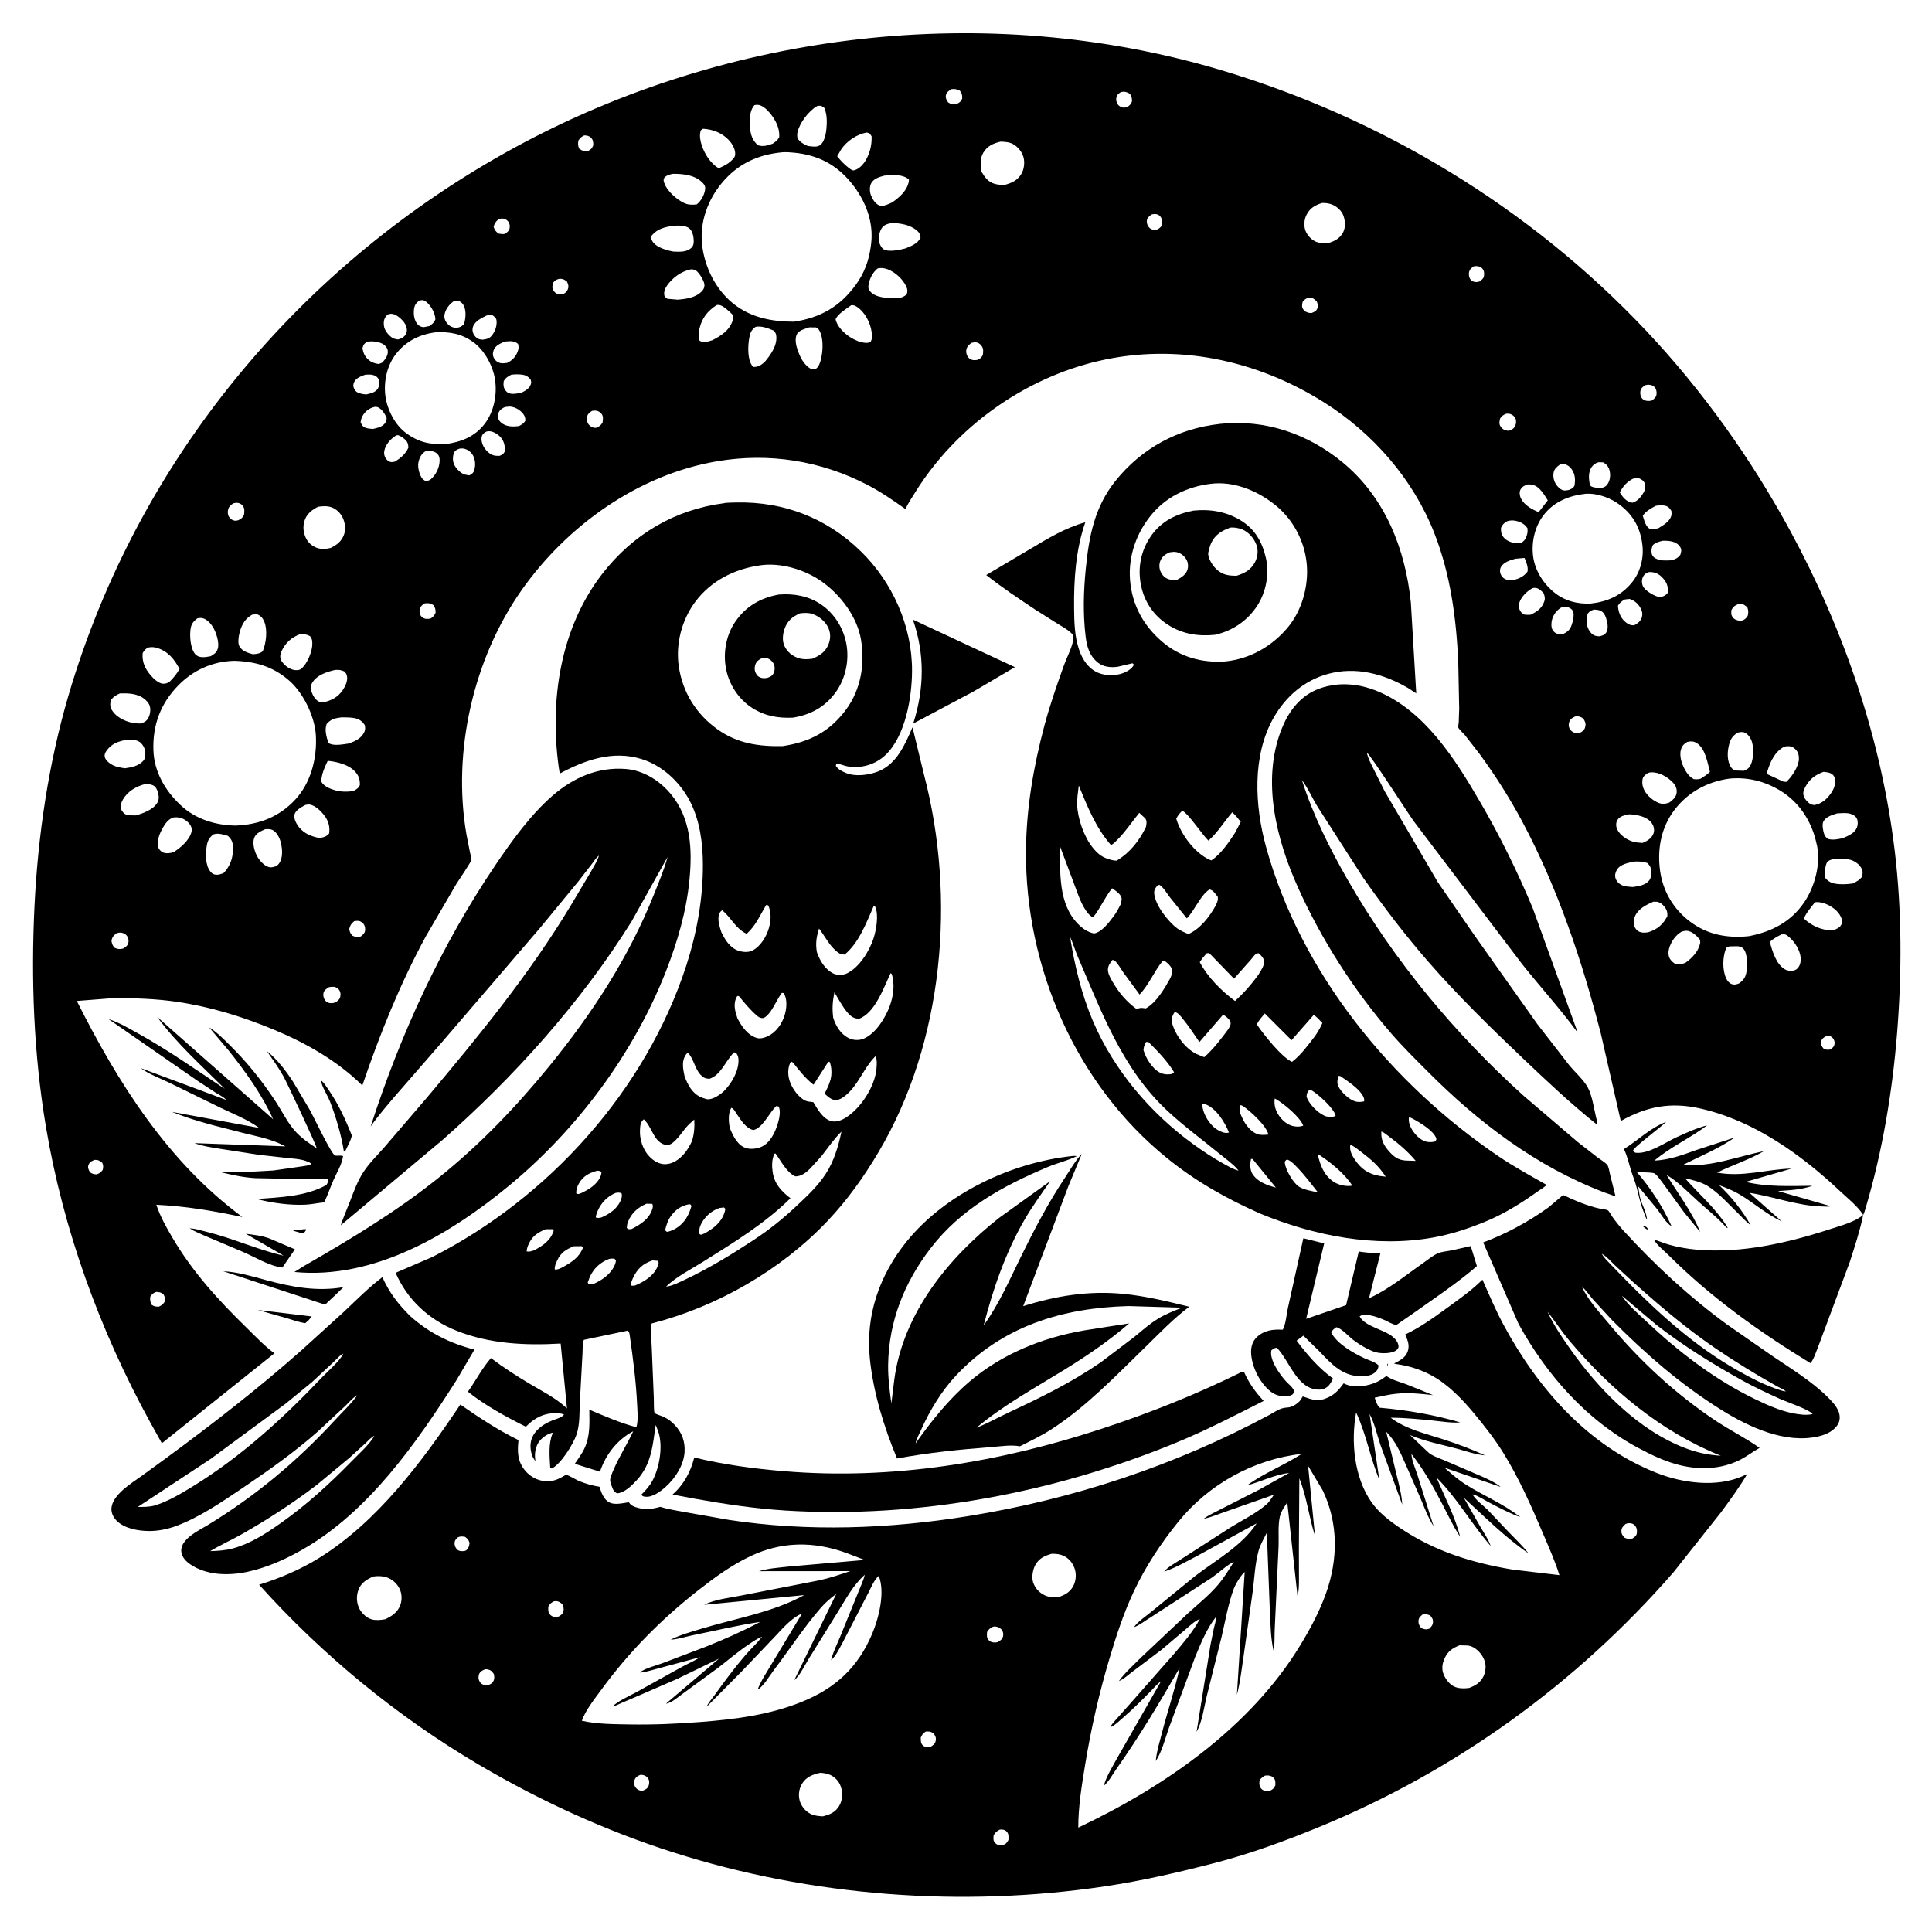
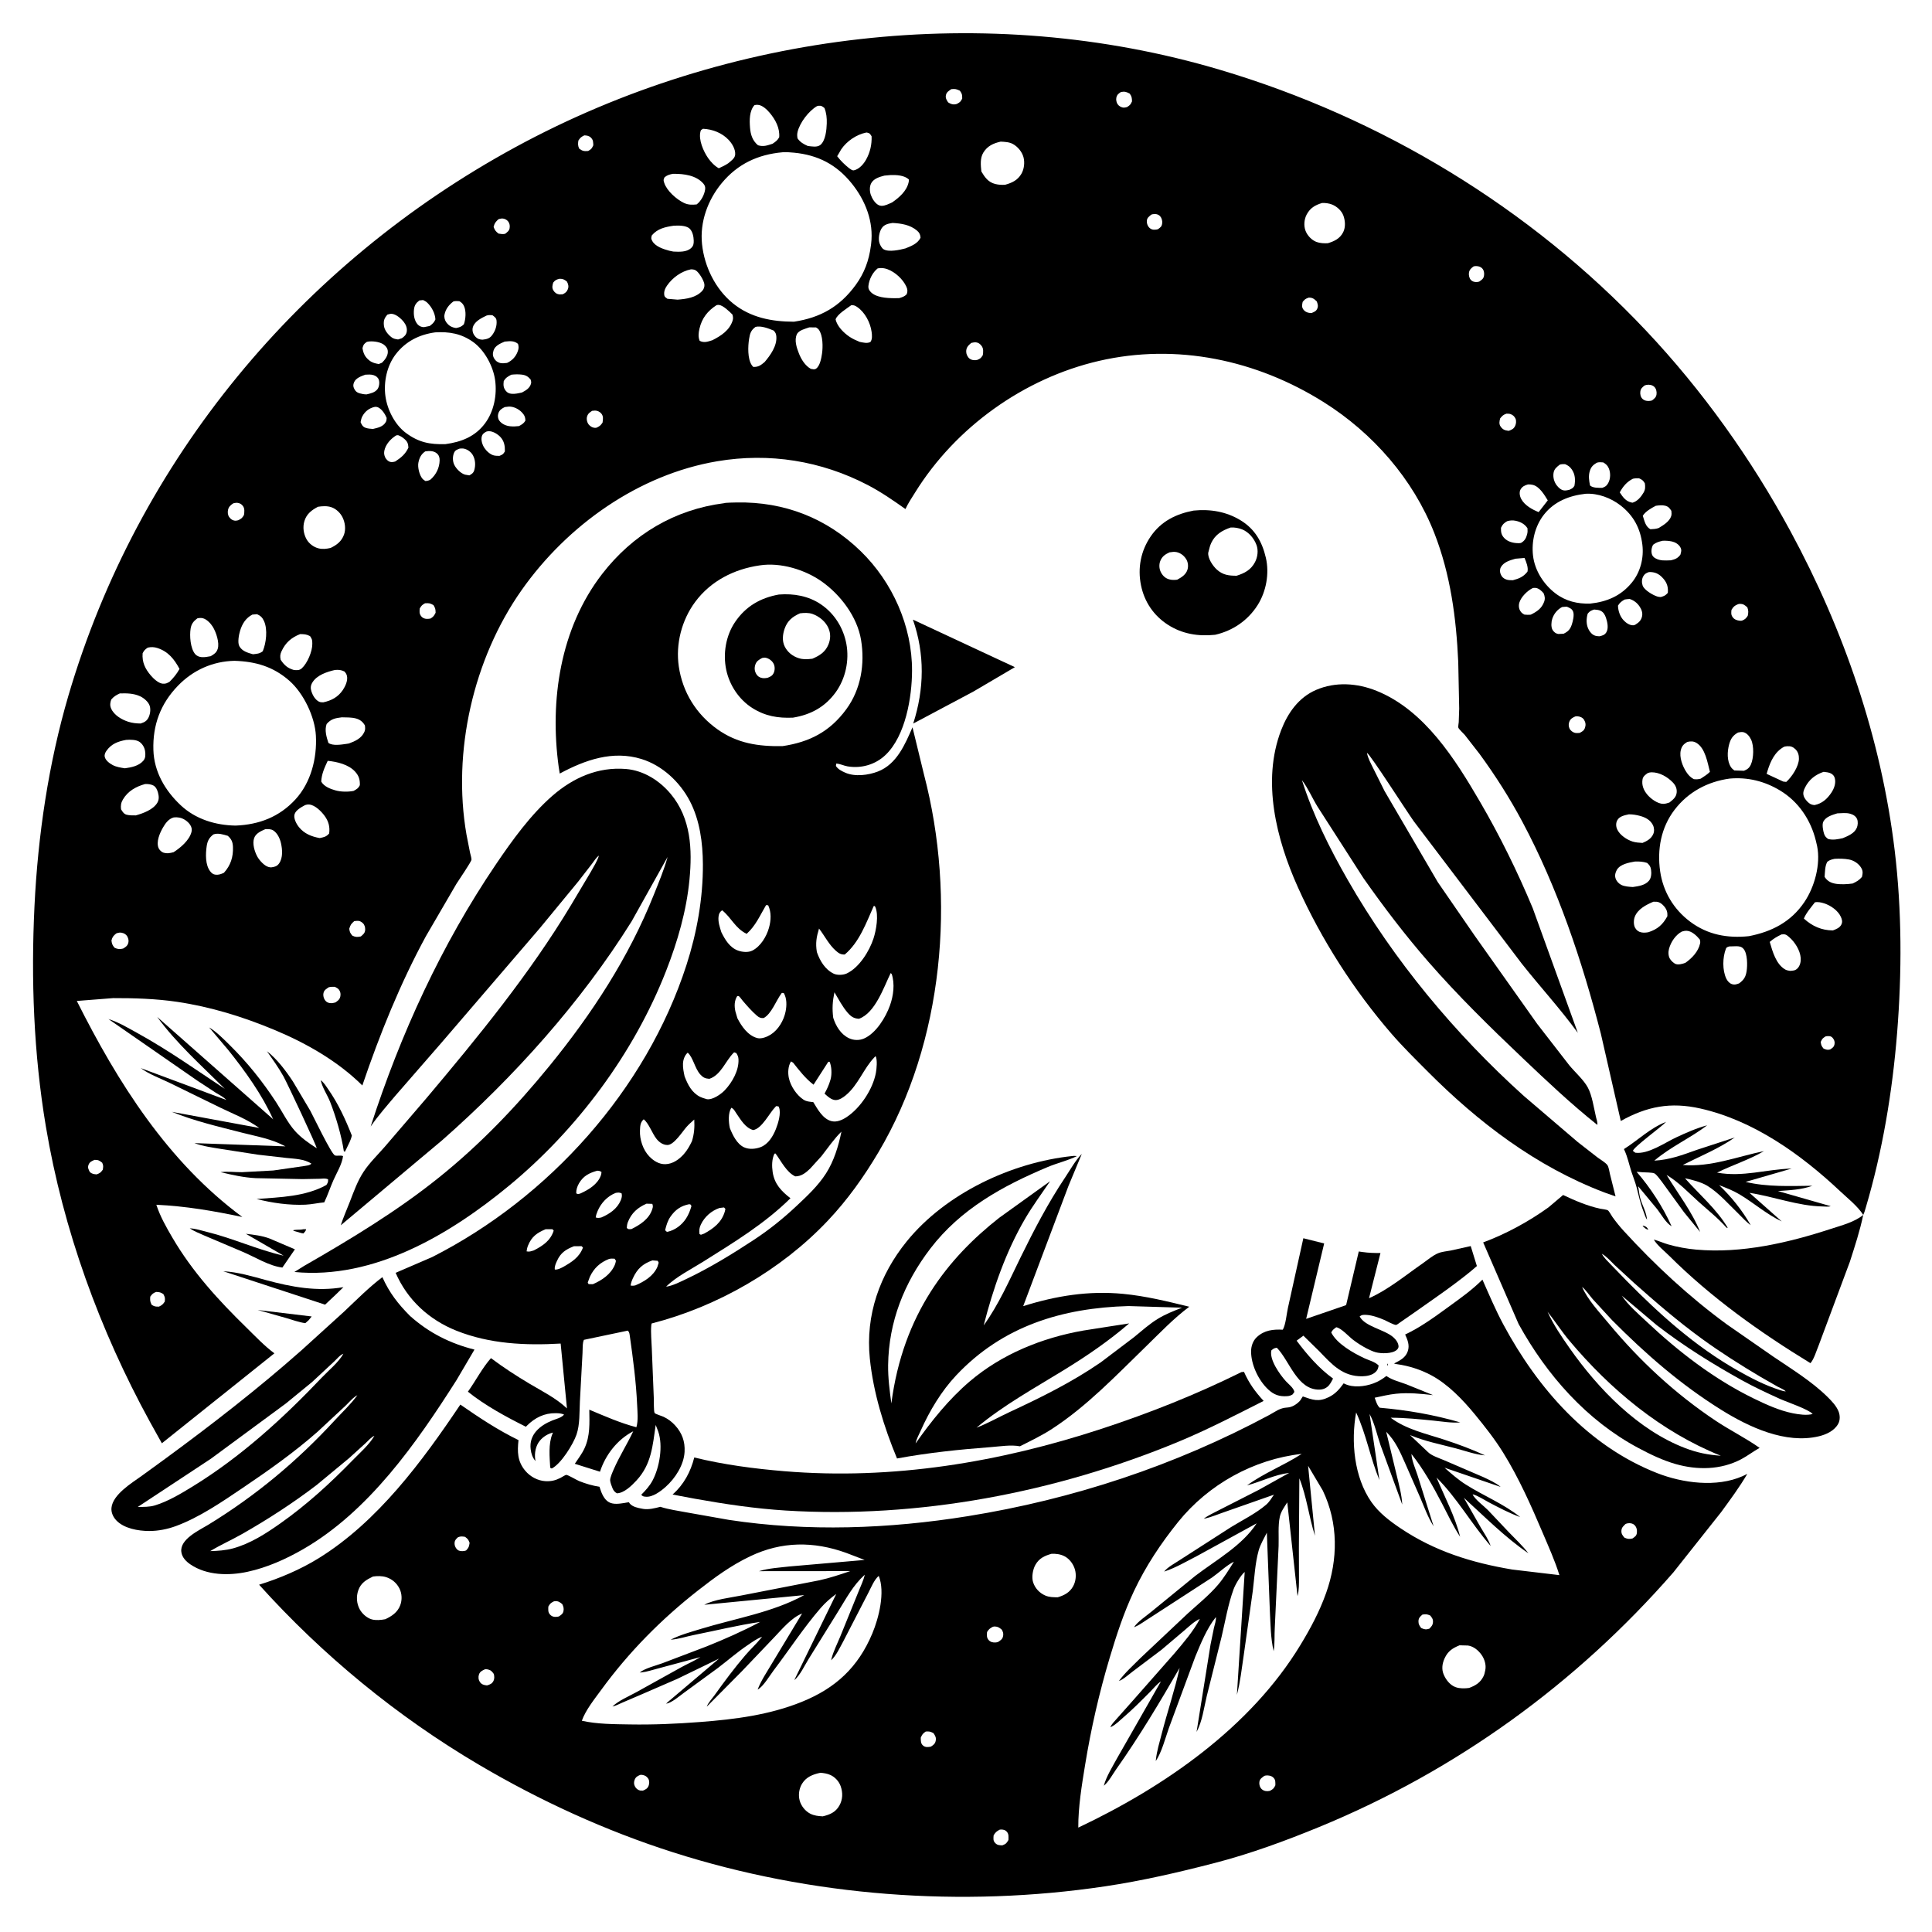
<svg xmlns="http://www.w3.org/2000/svg" version="1.1" style="display: block;" viewBox="0 0 2048 2048" width="1024" height="1024">
  <path transform="translate(0,0)" fill="rgb(255,255,255)" d="M 0 0 L 0 2048 L 2048 2048 L 2048 0 L 0 0 z" />
  <path transform="translate(0,0)" fill="rgb(0,0,0)" d="M 1975.1 1287.85 C 1969.32 1278.65 1958.29 1269.96 1950.36 1262.5 C 1909 1223.58 1858.73 1187.72 1802.39 1175.05 C 1770.91 1167.97 1745.93 1172.78 1718.1 1188.28 L 1697 1095.9 C 1677.24 1019.06 1651.25 941.296 1613.79 871.149 C 1600.37 846.023 1585.18 822.138 1568.37 799.158 L 1552.68 779.016 C 1551.34 777.441 1546.42 772.973 1545.88 771.27 C 1545.57 770.267 1546.24 766.651 1546.32 765.51 L 1546.81 751.147 L 1545.8 701.773 C 1543.71 655.183 1537.59 608.94 1520.49 565.231 C 1498.03 507.811 1455.18 458.986 1403.24 426.33 C 1332.03 381.558 1247.4 363.49 1164.82 382.602 C 1085.51 400.956 1013.06 452.748 970.087 522 C 966.582 527.648 962.543 533.573 959.822 539.613 C 946.913 530.468 933.973 521.519 919.911 514.19 C 870.414 488.394 815.476 479.627 760.349 488.94 C 676.809 503.052 601.313 556.87 552.95 625.531 C 501.74 698.234 479.233 796.876 494.5 884.733 L 498.244 903.778 C 498.659 905.822 499.852 909.289 499.786 911.28 C 499.715 913.404 486.088 933.297 483.794 936.956 L 451.517 992.375 C 424.232 1042.52 402.423 1096.65 384.089 1150.64 C 358.201 1124.96 324.708 1105.82 291.174 1091.84 C 257.666 1077.88 223.48 1067.26 187.5 1061.95 C 165.441 1058.7 142.255 1057.97 119.953 1058.04 L 81.425 1061.06 C 124.927 1147.75 177.915 1231.7 256.892 1290.06 C 226.16 1283.59 197.146 1278.59 165.726 1277.08 C 169.752 1289.42 176.148 1300.69 182.68 1311.85 C 204.034 1348.35 231.511 1378.27 261.582 1407.65 C 270.951 1416.81 280.323 1426.81 290.876 1434.58 L 171.577 1529.93 L 158.919 1507.19 C 105.662 1409.93 66.972 1303.64 48.615 1194.1 C 35.706 1117.07 32.781 1038.41 36.551 960.5 C 40.171 885.718 51.427 809.184 72.572 737.224 C 145.975 487.42 318.187 280.077 546.381 155.986 C 772.157 33.21 1046.05 0.692 1292.94 73.912 C 1464.29 124.728 1621.76 219.989 1744.62 350.213 C 1804.63 413.819 1856.24 486.156 1897.89 563 C 1954.74 667.895 1994.23 783.021 2008.48 901.731 C 2016.12 965.422 2016.13 1031.13 2011.01 1095 C 2006.01 1157.39 1995.53 1220.42 1977.69 1280.49 C 1976.95 1283 1976.29 1285.51 1975.1 1287.85 z M 1008.41 94.5 C 1005.81 96.337 1003.35 97.565 1002.69 101 C 1002.08 104.128 1003.51 106.025 1005.03 108.5 C 1007.75 110.264 1010.21 111.174 1013.49 110.399 L 1014.5 110.071 C 1017.88 108.199 1018.17 107.91 1019.99 104.5 C 1019.91 100.205 1019.96 99.595 1017.5 96.131 C 1013.57 94.344 1012.69 94.112 1008.41 94.5 z M 1188.33 97.5 C 1185.66 99.214 1184.17 100.254 1183.38 103.5 C 1182.86 105.625 1183.51 108.739 1184.74 110.5 C 1186.18 112.556 1188.95 114.175 1191.5 114.078 C 1192.76 114.031 1193.53 113.788 1194.71 113.5 C 1197.94 111.414 1198.35 110.985 1199.97 107.5 C 1199.9 103.849 1199.72 102.159 1197.5 99.206 C 1193.92 97.37 1192.46 96.822 1188.33 97.5 z M 799.694 111.5 C 794.298 117.615 794.42 127.573 795.056 135.358 C 795.668 142.857 797.685 149.078 803.5 153.984 C 809.235 155.763 813.337 154.209 818.903 152.395 C 822.045 150.283 824.146 148.857 825.989 145.5 C 826.748 135.675 822.045 126.925 815.908 119.573 C 813.076 116.182 808.008 111.354 803.289 111.126 C 801.325 111.031 801.673 111.092 799.694 111.5 z M 866.062 112.5 C 857.256 117.659 847.804 130.011 845.435 139.924 C 844.859 142.333 845.015 144.224 845.399 146.642 C 848.321 150.806 851.71 152.715 856.289 154.739 C 860.45 155.179 866.189 156.468 869.678 153.589 C 875.163 149.063 876.208 137.496 876.404 130.845 C 876.572 125.15 876.066 119.844 873.957 114.5 C 871.629 112.759 870.727 111.795 867.64 112.102 L 866.062 112.5 z M 745.221 136.5 C 743.57 137.604 743.01 137.459 742.504 139.513 C 740.338 148.319 745.683 160.381 750.598 167.52 C 753.36 171.533 757.641 176.043 761.966 178.367 C 765.503 176.768 768.805 175.231 772.016 173.038 C 774.832 170.636 778.992 167.892 779.314 164 C 779.786 158.289 776.099 152.197 772.311 148.211 C 765.237 140.767 755.287 136.996 745.221 136.5 z M 918.232 140.5 C 907.863 142.649 897.733 149.5 891.716 158.297 L 889.683 161.832 L 887.442 165.605 C 891.257 170.548 895.143 174.316 899.997 178.236 C 901.548 179.194 903.374 180.961 905.219 180.548 C 910.883 179.279 915.495 173.91 918.17 169.058 C 922.407 161.373 924.237 153.219 923.932 144.5 C 922.309 141.95 922.146 141.2 919.052 140.525 L 918.232 140.5 z M 619.362 143.5 C 615.919 145.259 615.247 145.797 613.098 149 C 612.625 152.441 612.49 154.297 613.927 157.5 C 617.369 160.124 619.176 160.449 623.5 160.041 C 627.086 157.945 627.215 157.541 628.932 154 C 628.739 150.73 628.973 148.541 626.5 146.009 C 624.461 143.922 622.098 143.592 619.362 143.5 z M 1060.74 150.131 C 1052.96 151.922 1046.67 154.682 1042.31 161.874 C 1038.78 167.7 1039.6 175.294 1040.29 181.795 C 1043.97 187.987 1047.57 193.165 1055 195.035 C 1058.5 195.916 1061.84 196.067 1065.42 195.877 C 1072.73 193.843 1078.69 191.107 1082.7 184.293 C 1085.64 179.296 1086.43 172.197 1084.93 166.637 C 1083.39 160.918 1078.92 155.534 1073.77 152.684 C 1069.78 150.477 1065.18 150.387 1060.74 150.131 z M 829.61 161.404 C 803.546 163.722 781.981 173.701 765.085 194.098 C 750.218 212.045 741.719 235.419 744.189 258.868 C 746.685 282.558 758.283 306.441 777.003 321.593 C 795.801 336.809 818.164 340.964 841.662 341.023 C 869.746 336.762 890.278 325.049 907.016 302.157 C 916.313 289.441 921.169 276.065 923.167 260.5 L 923.41 258.678 C 926.315 235.097 917.46 212.599 902.894 194.494 C 886.837 174.533 867.235 164.322 841.665 161.844 C 837.74 161.464 833.543 161.155 829.61 161.404 z M 713.048 184.29 C 709.522 185.026 707.342 185.613 704.5 187.873 C 703.126 190.724 703.174 190.931 704.147 193.933 C 706.843 202.25 717.176 211.399 725 215.101 C 729.579 217.267 733.562 217.189 738.5 216.697 C 743.129 213.195 746.685 206.557 747.478 200.787 C 747.828 198.241 747.189 196.436 745.49 194.5 C 737.893 185.844 724.975 184.176 714.159 184.252 L 713.048 184.29 z M 937.499 186.157 C 932.495 187.469 926.465 189.149 923.652 193.991 C 921.601 197.523 921.79 202.752 923.085 206.5 C 924.46 210.478 927.538 215.602 931.491 217.483 C 935.168 219.233 939.342 217.388 942.745 215.904 L 945.731 214.549 C 953.11 209.442 960.975 202.671 963.113 193.5 C 963.505 191.818 963.45 191.762 963.5 190.292 C 958.677 185.754 950.23 185.333 943.84 185.59 L 937.499 186.157 z M 1401.51 215.157 C 1394.17 217.391 1388.92 220.351 1385.17 227.33 C 1382.46 232.366 1381.85 239.232 1383.91 244.616 C 1385.85 249.708 1390.44 254.594 1395.58 256.488 C 1399.15 257.805 1403.82 258.076 1407.59 257.809 C 1414.58 255.724 1420.51 252.847 1423.89 246.011 C 1426.5 240.724 1426.02 233.887 1424.03 228.483 C 1422.12 223.311 1417.12 218.85 1412.07 216.824 C 1408.89 215.547 1404.93 215.029 1401.51 215.157 z M 1220.44 227.5 C 1218.21 229.394 1215.93 230.76 1215.72 234 C 1215.52 237 1216.63 240.057 1219 241.957 C 1221.22 243.741 1223.56 243.702 1226.25 243.278 L 1227.5 242.955 C 1230.25 240.939 1231.57 240.224 1231.99 236.5 C 1232.27 234.034 1231.43 231.04 1229.78 229.208 C 1227.7 226.905 1224.65 226.555 1221.73 227.102 L 1220.44 227.5 z M 528.223 232.5 C 525.125 235.594 524.376 236.325 523.239 240.5 C 524.483 244.05 525.514 245.364 528.5 247.625 C 530.969 248.024 533.012 248.431 535.5 247.837 C 537.55 246.204 539.697 244.785 540.196 242 C 540.626 239.595 540.333 237.002 538.862 235 C 537.216 232.76 534.285 231.389 531.5 231.653 C 530.149 231.781 529.441 232.087 528.223 232.5 z M 946.155 236.333 C 941.588 237.07 937.289 237.835 934.585 241.995 C 931.971 246.017 930.781 253.107 932.296 257.704 C 933.025 259.917 934.651 263.069 936.75 264.303 C 942.182 267.498 954.004 264.857 959.844 263.315 C 966.019 260.797 972.696 258.335 975.82 252 C 975.54 248.573 974.614 246.591 972.011 244.401 C 964.684 238.236 955.325 236.836 946.155 236.333 z M 713.933 239.293 C 705.077 240.623 697.051 242.324 690.962 249.5 C 690.27 252.187 689.971 252.758 691.371 255.354 C 694.617 261.374 703.328 264.122 709.5 265.786 L 713.765 266.675 C 719.9 266.929 727.523 267.48 732.5 263.055 C 735.1 260.744 735.457 258.343 735.379 255 C 735.279 250.752 734.165 245.189 730.88 242.23 C 727.07 238.798 718.805 238.968 713.933 239.293 z M 1561.93 282.5 C 1559.55 284.226 1557.65 285.924 1557.16 289 C 1556.78 291.416 1557.39 294.629 1558.98 296.5 C 1560.8 298.641 1563.67 299.284 1566.38 298.894 L 1568.02 298.5 C 1570.4 296.796 1572.51 295.686 1573.07 292.5 C 1573.57 289.706 1573.17 286.621 1571.17 284.5 C 1569.36 282.574 1566.61 281.958 1564.06 282.059 C 1563.13 282.096 1562.75 282.254 1561.93 282.5 z M 930.397 284.5 C 924.991 288.769 921.257 296.249 920.55 303.125 C 920.322 305.347 920.895 306.967 922.298 308.712 C 927.724 315.455 940.026 316.026 947.949 316.113 L 953.215 316.027 C 956.373 315.049 958.682 314.417 961.098 312 C 962.296 308.967 962.088 306.799 960.78 303.888 C 957.252 296.044 948.909 288.38 940.861 285.425 C 937.203 284.082 934.206 283.781 930.397 284.5 z M 732.423 285.5 C 722.28 287.531 712.887 294.315 706.983 302.858 C 704.917 305.847 703.536 309.32 704.205 312.979 C 704.586 315.062 705.936 315.478 707.5 316.729 L 718.25 317.638 C 727.468 316.926 737.826 315.583 744.462 308.272 C 746.13 306.434 746.987 303.817 746.686 301.374 C 746.181 297.284 741.015 288.756 737.539 286.619 C 736.038 285.697 734.14 285.518 732.423 285.5 z M 593.123 295.5 C 589.755 296.387 588.656 296.791 586.462 299.5 C 585.61 302.265 584.92 304.982 586.5 307.676 C 587.982 310.201 590.066 311.723 593 312.101 L 596.5 311.954 C 599.224 310.523 600.793 309.583 601.97 306.5 C 603.081 303.59 602.319 301.109 600.985 298.5 C 598.24 296.305 596.722 295.459 593.123 295.5 z M 1387.22 315.5 C 1383.76 316.773 1383.25 317.167 1380.88 320 C 1380.33 322.819 1379.65 325.072 1381.34 327.677 C 1382.94 330.137 1385.61 331.554 1388.5 331.758 L 1390.5 331.759 C 1393.16 330.52 1395.05 330.11 1396.35 327.175 C 1397.61 324.34 1396.79 322.187 1395.84 319.5 C 1393 316.839 1391.38 315.373 1387.22 315.5 z M 444.53 318.5 C 440.977 321.227 439.293 323.643 438.824 328.216 C 438.276 333.559 439.028 339.665 442.716 343.876 C 444.317 345.704 447.046 346.919 449.5 346.782 L 455.532 345.545 C 458.38 343.348 460.161 341.972 461.544 338.6 C 461.278 332.222 457.527 325.265 452.95 320.895 C 451.605 319.61 450.155 318.878 448.5 318.07 L 444.53 318.5 z M 480.705 319.5 C 475.994 322.943 472.348 327.629 471.19 333.5 C 470.627 336.355 471.484 339.56 473.235 341.859 C 476.074 345.586 478.986 347.055 483.5 347.721 C 487.51 346.794 488.575 346.688 491.706 343.819 C 493.665 338.333 494.359 329.83 491.829 324.424 C 490.622 321.843 489.333 320.752 486.948 319.283 C 484.654 319.125 482.984 318.969 480.705 319.5 z M 759.519 323.5 C 750.095 329.621 744.012 337.266 741.453 348.437 C 740.463 352.761 739.937 357.141 741.681 361.302 C 746.511 363.726 750.19 362.15 755.142 360.647 C 764.234 356.053 773.293 350.205 776.596 339.901 C 777.347 337.559 777.055 335.821 776.464 333.5 C 773.367 330.326 766.522 323.646 762.003 323.216 C 760.99 323.12 760.448 323.298 759.519 323.5 z M 902.417 323.5 C 897.673 327.037 887.792 332.902 885.78 338.5 C 887.305 345.886 894.436 352.895 900.56 357.01 C 903.924 359.272 907.586 360.863 911.313 362.413 C 915.169 363.092 919.057 364.364 922.7 362.5 C 924.848 359.529 924.411 355.285 923.941 351.806 C 922.618 342.002 916.836 330.883 908.503 325.335 C 906.491 323.996 904.879 323.312 902.417 323.5 z M 410.68 333.5 C 407.376 337.287 406.424 339.85 406.95 344.97 C 407.46 349.943 410.991 354.271 414.766 357.323 C 417.011 359.138 419.21 359.445 422 359.854 L 426.059 358.5 C 428.507 356.648 430.407 355.201 431.087 352 C 431.885 348.241 430.456 344.444 428.189 341.5 C 425.363 337.831 419.857 332.87 415 332.639 C 413.703 332.577 411.881 333.185 410.68 333.5 z M 515.781 334.5 C 510.434 337.107 503.385 340.454 501.363 346.5 C 500.352 349.523 501.024 352.951 502.838 355.5 C 504.566 357.929 506.472 359.431 509.512 359.901 L 511.5 360.084 C 515.674 359.573 518.805 358.997 521.502 355.512 C 524.885 351.14 526.875 345.571 526.377 340 C 526.094 336.838 524.261 335.918 522 334.13 C 519.714 333.984 517.999 333.797 515.781 334.5 z M 800.956 346.5 C 796.001 350.052 794.993 353.441 794.048 359.386 C 792.829 367.047 792.338 380.226 796.877 387.017 C 797.452 387.876 797.75 388.127 798.5 388.946 C 803.974 389.174 806.512 387.117 810.563 383.745 C 816.673 376.52 823.749 366.704 822.953 356.677 C 822.708 353.591 822.097 352.895 820.284 350.5 C 814.633 348.125 806.904 345.078 800.956 346.5 z M 857.859 347.02 C 853.68 348.492 846.747 350.045 844.735 354.308 C 841.769 360.592 844.531 368.729 846.938 374.802 C 849.39 380.987 853.522 387.693 859.5 391.001 C 861.532 391.289 863.157 392.025 864.954 390.861 C 869.178 388.123 870.673 379.609 871.363 374.91 C 872.429 367.661 872.37 355.576 867.99 349.5 C 867.219 348.429 866.082 347.767 865 347.069 L 857.859 347.02 z M 461.371 352.31 C 444.39 354.664 430.079 361.791 419.5 375.536 C 410.096 387.754 406.511 404.917 408.574 420.028 C 410.522 434.303 418.621 450.327 430.371 458.999 C 443.988 469.049 455.764 471.289 472.238 470.798 C 488.918 468.526 503.531 462.892 513.981 449 C 523.62 436.187 527.027 418.638 524.839 402.906 C 522.801 388.252 513.679 371.141 501.383 362.428 C 488.91 353.589 476.232 351.445 461.371 352.31 z M 388.695 362.5 C 385.373 364.994 385.393 365.254 384.256 369 C 385.176 374.89 387.019 378.622 391.82 382.323 C 394.712 384.551 397.977 385.305 401.5 385.884 L 404.929 384.5 C 407.947 381.534 411.026 377.559 411.118 373.12 C 411.177 370.256 410.187 368.51 408.25 366.5 C 404.526 362.634 396.562 361.533 391.512 361.957 C 390.051 362.08 389.913 362.165 388.695 362.5 z M 534.946 362.123 C 530.527 363.993 524.728 366.426 523.181 371.516 C 522.167 374.855 522.144 377.219 524.001 380.255 C 525.411 382.562 527.284 383.93 529.863 384.721 C 532.156 385.424 535.15 384.934 537.5 384.707 C 542.791 382.265 546.575 378.377 548.685 372.832 C 549.929 369.562 550.044 367.787 549.123 364.5 C 545.083 361.2 541.038 361.511 535.95 362.015 L 534.946 362.123 z M 1029.58 363.5 C 1026.44 366.169 1024.07 368.38 1024.21 372.961 C 1024.29 375.542 1025.76 378.7 1027.88 380.23 C 1030.18 381.901 1033.33 382.146 1036.01 381.5 C 1039.59 379.969 1039.78 379.576 1041.82 376.5 C 1042.3 372.956 1042.74 369.62 1040.44 366.554 C 1038.96 364.579 1037.05 363.126 1034.5 362.881 C 1032.95 362.732 1031.11 363.195 1029.58 363.5 z M 387.269 397.176 C 383.005 398.737 377.247 400.652 375.308 405.27 C 374.23 407.837 374.256 409.69 375.476 412.091 C 376.834 414.761 378.249 416.075 381.206 416.935 C 383.644 417.643 386.053 418.055 388.595 418.065 C 392.752 417.074 397.368 416.169 400.129 412.551 C 401.963 410.147 402.612 405.25 401.5 402.429 C 400.495 399.878 398.513 398.486 396 397.675 C 393.27 396.794 390.083 397.012 387.269 397.176 z M 542.016 397.189 C 538.325 399.156 536.103 400.329 533.973 404 C 533.497 408.209 533.51 411.025 536.282 414.44 C 537.82 416.336 539.674 417.14 542.088 417.414 C 545.823 417.839 549.694 416.827 553.329 416.056 C 557.412 413.849 561.315 411.72 562.793 407.015 C 563.411 405.049 562.939 404.263 562.5 402.318 C 559.641 398.936 557.163 397.531 552.685 397.059 C 549.08 396.679 545.605 396.793 542.016 397.189 z M 1743.54 408.5 C 1741.11 410.353 1739.3 411.738 1738.82 415 C 1738.42 417.679 1739.1 420.933 1741.14 422.839 C 1743.35 424.906 1746.5 425.373 1749.43 424.897 L 1751.21 424.5 C 1753.59 422.592 1755.55 421.335 1755.99 418 C 1756.36 415.191 1755.65 411.902 1753.5 409.943 C 1751.42 408.043 1748.24 407.499 1745.51 407.987 L 1743.54 408.5 z M 396.429 431.5 C 390.983 432.922 386.737 436.35 384.076 441.366 C 383.066 443.272 382.63 445.399 382.232 447.5 C 383.562 450.386 384.385 452.345 387.584 453.5 C 389.917 454.342 392.881 454.548 395.353 454.706 C 400.549 453.455 406.179 452.394 409.003 447.293 C 409.763 445.919 409.806 444.524 409.871 443 C 408.242 439.018 405.056 434.068 401.171 432.008 C 399.648 431.201 398.066 431.09 396.429 431.5 z M 535.134 431.5 C 531.993 433 529.481 434.593 528.296 438.065 C 527.419 440.634 527.705 443.585 529.256 445.815 C 531.787 449.451 536.532 451.46 540.795 451.867 C 543.925 452.166 547.009 452.056 550.122 451.675 C 553.111 450.018 555.099 448.956 556.91 446 C 556.942 442.105 555.75 439.722 553.008 436.925 C 549.623 433.471 544.426 430.896 539.5 430.988 L 535.134 431.5 z M 627.645 435.5 C 625.089 437.22 623.312 438.369 622.328 441.5 C 621.484 444.186 622.303 447.83 624.049 450 C 625.815 452.194 628.425 453.582 631.301 453.525 L 632.5 453.324 C 635.873 451.63 636.577 451.087 638.725 447.995 C 639.207 444.544 639.845 441.223 637.362 438.304 C 635.773 436.435 633.222 435.215 630.774 435.219 L 627.645 435.5 z M 1596.98 438.5 C 1593.62 439.555 1592.42 440.782 1590.23 443.5 C 1589.42 446.468 1588.82 449.431 1590.72 452.159 C 1592.89 455.284 1595.02 456.194 1598.69 456.634 L 1599.5 456.652 C 1602.6 455.483 1604.59 454.618 1606.11 451.5 C 1607.15 449.395 1607.52 446.019 1606.5 443.784 C 1605.38 441.336 1603.56 439.722 1601 438.88 C 1599.86 438.504 1598.14 438.548 1596.98 438.5 z M 515.619 457.5 C 513.323 458.795 511.583 459.753 510.766 462.5 C 509.605 466.403 511.31 471.52 513.461 474.81 C 515.581 478.051 519.645 481.818 523.5 482.763 C 525.413 483.232 527.539 483.215 529.5 483.23 C 532.79 481.754 533.285 481.741 535.208 478.5 C 535.324 472.818 534.564 467.793 530.604 463.41 C 527.891 460.408 522.718 457.104 518.507 457.108 C 516.95 457.109 516.934 457.181 515.619 457.5 z M 420.063 461.5 C 414.168 465.098 408.711 471.044 407.356 478.038 C 406.79 480.958 407.519 484.101 409.33 486.463 C 410.877 488.48 412.831 489.879 415.5 489.823 C 416.861 489.795 417.678 489.524 418.942 489.205 C 425.179 485.142 429.697 481.452 432.952 474.5 C 432.627 470.401 432.101 468.325 428.82 465.451 C 426.657 463.556 424.645 462.248 421.947 461.294 L 420.063 461.5 z M 487.394 475.5 C 484.608 476.593 482.568 477.034 481.281 480.074 C 479.64 483.947 479.734 489.025 481.583 492.793 C 483.602 496.91 488.469 501.877 493 503.146 L 497.5 503.921 C 500.039 502.526 501.827 501.446 502.711 498.5 C 504.245 493.388 503.962 487.42 501.353 482.689 C 499.506 479.34 496.249 476.843 492.587 475.77 C 490.837 475.257 489.19 475.389 487.394 475.5 z M 450.762 478.5 C 446.373 481.541 444.545 485.252 443.506 490.486 C 442.557 495.27 444.613 503.787 447.852 507.5 C 448.73 508.507 449.9 509.212 451 509.935 C 453.239 509.673 454.611 509.502 456.5 508.229 C 462.327 503.053 465.867 495.903 466.033 488 C 466.092 485.177 465.377 482.679 463.22 480.744 C 459.824 477.696 454.925 477.862 450.762 478.5 z M 1692.67 490.5 C 1688.68 492.906 1686.64 494.843 1685.24 499.375 C 1683.67 504.436 1684.46 509.56 1685.5 514.613 C 1688.38 517.38 1694.66 517.149 1698.5 517.128 C 1701.78 515.878 1703.08 515.172 1704.8 512 C 1707.29 507.42 1707.4 501.232 1705.41 496.5 C 1704.1 493.381 1702.33 491.882 1699.5 490.175 C 1697.08 489.987 1695.02 489.735 1692.67 490.5 z M 1653.48 492.5 C 1650.26 494.977 1647.48 497.072 1646.83 501.309 C 1646.1 506.074 1647.38 510.857 1650.34 514.672 C 1652.24 517.123 1655.21 519.826 1658.5 519.924 C 1660.14 519.973 1661.91 519.628 1663.5 519.244 C 1666.09 518.033 1667.45 517.565 1668.95 515 C 1670.08 508.784 1669.83 502.824 1666.09 497.5 C 1664.04 494.584 1662.22 493.446 1659 491.987 C 1657.06 492.012 1655.34 491.917 1653.48 492.5 z M 1730.92 507.5 C 1724.49 510.745 1720.37 515.698 1717.01 521.951 C 1720.35 527.022 1723.37 531.405 1729.62 532.721 L 1730.5 532.884 C 1735.69 531.448 1739.59 526.739 1742.24 522.197 C 1744.2 518.842 1744.14 516.069 1743.61 512.338 C 1741.9 509.31 1740.63 508.476 1737.5 507.036 C 1735.18 507.022 1733.19 506.931 1730.92 507.5 z M 1619.76 513.5 C 1616.34 514.469 1613.57 515.703 1611.78 519 C 1610.58 521.22 1610.76 524.11 1611.52 526.468 C 1613.86 533.721 1621.77 538.776 1628.36 541.719 L 1631.03 542.864 L 1640.71 530.403 C 1637.09 524.577 1632.12 515.947 1625 514.017 C 1623.36 513.573 1621.46 513.464 1619.76 513.5 z M 1680.78 523.413 C 1663.7 525.339 1647.75 531.458 1636.77 545.372 C 1627.19 557.509 1623.31 573.727 1625.07 588.998 C 1626.9 604.817 1636.41 619.589 1648.98 629.112 C 1659.78 637.305 1672.27 640.267 1685.68 639.836 C 1703.59 637.918 1718.43 631.584 1729.96 617.385 C 1738.94 606.33 1742.69 591.432 1740.98 577.419 C 1738.87 560.143 1731.79 546.698 1718 535.897 C 1707.77 527.88 1693.85 522.646 1680.78 523.413 z M 247.37 533.5 C 244.552 535.377 242.438 537.071 241.706 540.564 C 241.197 542.987 241.441 545.912 242.889 548 C 244.501 550.327 246.611 551.789 249.5 551.96 C 250.405 552.014 251.606 551.691 252.5 551.49 C 255.775 549.94 256.95 549.022 258.662 545.802 C 259.069 542.63 259.534 539.127 257.5 536.356 C 256 534.313 254.022 533.266 251.5 533.003 C 250.28 532.876 248.531 533.302 247.37 533.5 z M 1755.2 536.159 C 1750.28 538.74 1744.51 541.958 1741.42 546.712 C 1743.23 552.157 1744.18 558.117 1749.5 561.004 C 1752.54 560.877 1755.19 560.763 1758.12 559.791 C 1763.09 556.818 1769.64 552.957 1771.53 547.125 C 1772.13 545.276 1771.89 543.393 1771.72 541.5 C 1769.76 538.585 1768.58 536.933 1765 536.034 C 1762.01 535.282 1758.23 535.717 1755.2 536.159 z M 337.068 537.189 C 330.378 540.725 325.041 544.711 322.701 552.309 C 320.737 558.688 321.715 565.807 324.939 571.605 C 327.496 576.204 332.375 579.891 337.452 581.221 C 341.887 582.382 346.107 581.845 350.507 580.825 C 357.143 577.602 362.096 573.833 364.677 566.673 C 366.745 560.939 365.798 553.879 363.14 548.469 C 360.778 543.66 356.357 539.415 351.239 537.659 C 346.843 536.15 341.58 536.482 337.068 537.189 z M 1597.61 552.5 C 1594.14 554.581 1592.82 555.814 1591.1 559.5 C 1591.01 563.864 1591.33 566.757 1594.34 570.102 C 1598.19 574.386 1604.39 575.829 1609.98 575.793 C 1611.15 575.786 1611.35 575.705 1612.35 575.5 C 1616.15 573.322 1617.65 570.688 1618.78 566.479 C 1619.39 564.206 1619.37 562.326 1619.2 560 C 1616.38 555.51 1611.65 553.053 1606.5 552.02 C 1603.42 551.402 1600.59 551.604 1597.61 552.5 z M 1762.57 573.214 C 1758.51 574.18 1755.64 574.898 1752.32 577.5 C 1750.84 580.033 1750.24 583.569 1750.81 586.5 C 1751.33 589.144 1752.68 590.672 1755 591.924 C 1759.9 594.569 1765.04 594.185 1770.37 593.982 L 1771.27 593.959 C 1775.92 592.789 1778.26 591.9 1781.26 588.069 C 1782.11 584.979 1782.89 583.08 1781.16 580 C 1779.46 576.96 1775.82 574.767 1772.5 574.027 C 1769.34 573.322 1765.81 573.081 1762.57 573.214 z M 1606.43 592.265 C 1600.84 593.902 1594.28 595.629 1591.12 601 C 1589.77 603.295 1589.78 606.077 1590.72 608.5 C 1591.84 611.4 1593.61 613.122 1596.5 614.233 C 1598.7 615.08 1601.39 615.065 1603.71 615.07 C 1610.31 613.358 1614.88 611.419 1619.17 606 C 1620.31 601.751 1617.79 595.375 1616.06 591.454 L 1606.43 592.265 z M 1747.66 606.5 C 1745.03 607.424 1743.23 608.492 1741.87 611 C 1740.26 613.98 1740.16 617.644 1741.3 620.796 C 1743.01 625.531 1752.07 630.814 1756.65 632.284 C 1757.93 632.695 1759.16 632.84 1760.5 632.899 C 1764.36 631.728 1765.21 631.405 1767.96 628.5 C 1768.48 622.627 1767.25 618.026 1763.32 613.5 C 1759.59 609.186 1755.86 606.758 1750.12 606.417 C 1748.88 606.344 1749.03 606.386 1747.66 606.5 z M 1624.51 623.5 C 1618.95 626.331 1612.53 632.612 1610.61 638.688 C 1609.66 641.685 1609.96 645.213 1611.72 647.875 C 1612.96 649.743 1614.04 650.427 1615.94 651.5 C 1618.34 651.728 1620.33 651.879 1622.74 651.546 C 1629.12 648.361 1634.22 645.097 1636.81 638 C 1638.08 634.548 1637.58 632.159 1636.29 628.843 C 1634.03 626.273 1631.15 623.46 1627.5 623.167 C 1626 623.046 1625.8 623.185 1624.51 623.5 z M 1722.26 635.5 C 1718.9 637.418 1717.14 638.664 1715.13 642 C 1715.28 647.665 1717.38 653.822 1721.45 657.923 C 1723.99 660.481 1727.66 663.024 1731.44 662.825 C 1732.27 662.781 1732.78 662.501 1733.5 662.191 C 1737.21 659.928 1739.7 657.7 1740.66 653.289 C 1741.48 649.515 1740.04 645.848 1737.92 642.754 C 1735.29 638.929 1731.88 636.364 1727.5 634.933 C 1725.79 635.102 1723.93 635.142 1722.26 635.5 z M 450.528 639.5 C 447.335 641.333 446.839 641.843 444.939 645 C 444.705 647.937 444.369 650.34 446.221 652.906 C 448.234 655.696 451.241 656.289 454.5 655.972 L 456.5 655.628 C 459.696 653.497 460.07 652.771 461.769 649.5 C 461.668 645.602 461.485 644.765 459.5 641.422 C 455.666 639.334 454.909 639.274 450.528 639.5 z M 1842.35 640.5 C 1838.65 642.004 1837.49 643.097 1835.44 646.5 C 1835.12 649.611 1834.82 651.567 1836.71 654.261 C 1838.36 656.625 1841.25 657.664 1844 657.971 C 1845.06 658.089 1845.52 658.012 1846.5 657.928 C 1849.79 656.579 1850.69 655.733 1852.68 652.782 C 1853.47 649.176 1853.49 647.379 1852.29 643.868 C 1849.69 641.574 1848.26 640.187 1844.55 640.141 C 1843.5 640.128 1843.25 640.251 1842.35 640.5 z M 1655.82 643.5 C 1650.81 646.194 1647.18 650.608 1645.43 656.079 C 1644.41 659.264 1644.02 664.497 1645.65 667.5 C 1646.94 669.865 1649.29 671.722 1652 672.048 L 1657.5 671.781 C 1662.25 669.431 1664.41 667.258 1666.13 662.182 C 1667.31 658.706 1669.04 651.717 1667.5 648.17 C 1666.14 645.043 1663.82 644.478 1661 643.125 C 1659.3 643.227 1657.49 643.2 1655.82 643.5 z M 1689.89 646.126 C 1686.67 647.167 1685.14 647.823 1683.02 650.5 C 1681.34 656.184 1681.32 662.535 1684.29 667.822 C 1685.9 670.698 1688.22 673.152 1691.5 674.029 C 1692.81 674.379 1694.16 674.415 1695.5 674.49 C 1698.5 673.769 1700.82 673.268 1702.64 670.5 C 1705.46 666.2 1703.88 659.13 1702.33 654.691 C 1701.25 651.596 1699.71 648.898 1696.67 647.433 C 1694.62 646.445 1692.13 646.349 1689.89 646.126 z M 267.48 651.5 C 260.487 655.207 256.783 661.201 254.51 668.591 C 253.257 672.664 251.597 681.186 253.725 685.011 C 256.71 690.376 262.659 692.003 268.167 693.536 C 272.459 692.982 274.908 693.111 278.5 690.385 C 282.197 681.68 283.87 667.347 279.926 658.5 C 278.226 654.687 276.279 652.754 272.5 651.082 L 267.48 651.5 z M 209.145 655.5 C 205.129 658.552 202.869 661.291 202.055 666.407 C 200.86 673.911 201.778 687.166 206.766 693.219 C 208.571 695.409 211.111 696.367 213.897 696.598 C 216.972 696.853 220.299 696.121 223.324 695.599 C 226.921 693.456 229.432 692.023 230.79 687.781 C 232.863 681.306 229.023 670.004 225.569 664.426 C 223.387 660.901 219.175 656.352 214.96 655.349 C 212.711 654.814 211.353 655.069 209.145 655.5 z M 318.148 672.165 C 308.852 675.862 302.631 681.173 298.361 690.5 C 296.912 693.665 296.777 695.996 297.5 699.343 C 301.206 705.011 304.903 708.359 311.5 710.207 C 314.577 710.492 317.354 710.762 319.861 708.497 C 325.845 703.09 331.12 690.498 331.055 682.574 C 331.022 678.518 330.968 677.694 328.675 674.333 C 324.968 672.298 322.297 672.235 318.148 672.165 z M 156.647 686.5 C 153.794 688.425 152.727 689.424 151.188 692.5 C 150.474 701.991 153.798 708.879 159.824 715.977 C 162.65 719.305 167.862 724.29 172.5 724.739 C 175.572 725.036 177.288 724.123 179.805 722.649 C 184.135 718.319 187.294 714.461 190.296 709.097 C 184.802 698.823 178.316 690.585 166.746 686.892 C 163.299 685.792 160.157 685.722 156.647 686.5 z M 248.518 700.489 C 225.522 700.981 204.711 710.291 188.644 726.892 C 170.151 745.998 161.782 768.522 162.599 795.033 C 163.31 818.129 175.019 838.068 191.5 853.556 C 207.318 868.422 228.519 874.848 249.851 875.156 C 274.642 874.155 296.035 865.993 313.071 847.519 C 329.649 829.543 336.114 803.83 334.857 779.867 C 333.805 759.826 321.821 734.859 306.687 721.579 C 289.559 706.548 270.887 701.205 248.518 700.489 z M 354.987 710.205 C 346.532 712.163 335.896 715.598 331.126 723.5 C 329.136 726.795 329.044 729.608 330.215 733.214 C 331.494 737.156 334.244 741.786 338.055 743.737 C 339.546 744.499 341.053 744.473 342.685 744.5 C 351.332 742.669 358.378 738.926 363.421 731.436 C 366.087 727.476 369.007 721.204 367.731 716.294 C 367.216 714.313 366.434 713.296 365.118 711.799 C 361.429 710.078 359.023 709.864 354.987 710.205 z M 127.01 735.057 C 123.2 736.81 120.677 738.292 117.937 741.5 C 116.75 744.718 116.357 747.762 117.778 751.022 C 120.867 758.112 128.96 762.836 136 765.09 C 140.374 766.491 144.499 766.871 149.066 766.947 C 152.997 765.609 155.413 764.556 157.379 760.719 C 159.198 757.172 159.893 752.176 158.722 748.314 C 157.416 744.011 152.432 739.855 148.5 738.064 C 141.579 734.911 134.423 734.84 127.01 735.057 z M 1669.77 759.5 C 1666.97 760.807 1664.98 761.789 1663.66 764.771 C 1662.63 767.079 1662.64 769.844 1663.7 772.139 C 1664.81 774.562 1667.36 776.481 1670 776.945 C 1671.45 777.199 1673.06 777.013 1674.5 776.919 C 1677.16 775.503 1679.08 774.556 1680.14 771.5 C 1681.19 768.439 1680.83 765.761 1679.15 763 C 1677.67 760.572 1674.75 759.467 1672.04 759.266 C 1671.06 759.193 1670.65 759.323 1669.77 759.5 z M 362.296 760.387 C 355.388 761.24 350.889 762.057 346.226 767.5 C 343.904 773.936 346.066 781.225 348.119 787.5 C 352.585 790.9 361.998 789.279 367.387 788.521 L 369.908 788.109 C 376.617 785.606 383.177 782.728 386.291 775.763 C 387.348 773.399 387.105 771.508 386.814 769 C 384.589 765.097 381.523 762.704 377.11 761.543 C 372.537 760.34 367.031 760.5 362.296 760.387 z M 1842.41 776.5 C 1836.98 779.533 1834.63 782.979 1832.98 789 C 1830.91 796.571 1830.43 806.708 1835.1 813.5 C 1835.99 814.794 1837.3 815.755 1838.5 816.724 L 1848.69 817.046 C 1852.26 815.596 1854.38 814.055 1856 810.438 C 1859.05 803.675 1859.41 790.772 1856.23 784.012 C 1854.69 780.748 1851.94 777.155 1848.27 776.196 C 1846.35 775.695 1844.31 776.166 1842.41 776.5 z M 133.668 784.329 C 125.114 785.882 118.128 788.463 112.906 795.821 C 111.651 797.589 110.601 799.751 110.982 802.002 C 111.653 805.975 116.212 809.291 119.5 811.017 C 123.495 813.114 127.995 813.733 132.396 814.424 C 139.248 813.469 147.022 811.978 151.85 806.5 C 154.364 803.647 154.292 800.102 153.83 796.5 C 153.331 792.604 151.225 788.883 148.065 786.545 C 144.57 783.961 137.883 783.975 133.668 784.329 z M 1788.51 786.5 C 1784.72 788.816 1782.79 790.837 1781.71 795.246 C 1779.92 802.591 1783.55 812.265 1787.6 818.393 C 1789.89 821.87 1791.89 823.882 1795.5 825.944 C 1798.27 826.182 1800.05 826.178 1802.79 825.443 C 1806.22 823.192 1809.67 821.101 1812.6 818.2 C 1809.98 808.275 1807.72 793.157 1798.32 787.5 C 1795.09 785.556 1792.07 785.665 1788.51 786.5 z M 1891.4 791.5 C 1881.53 796.686 1876.8 806.854 1873.66 817.095 L 1872.7 820.316 L 1890.34 828.5 L 1893.5 828.865 C 1899.43 823.569 1906.68 812.602 1906.93 804.5 C 1907.04 800.723 1906.07 796.991 1903.31 794.298 C 1900.74 791.795 1898.32 790.8 1894.74 791.023 C 1893.58 791.095 1892.53 791.231 1891.4 791.5 z M 347.401 806.514 C 343.993 813.751 340.926 820.357 340.51 828.5 C 343.504 833.768 349.912 836.191 355.5 837.805 C 361.223 839.457 368.917 839.553 374.775 838.416 C 378.015 836.643 379.816 835.694 381.449 832.308 C 381.649 826.474 380.467 822.474 376.5 818.041 C 369.679 810.418 357.307 807.449 347.401 806.514 z M 1933.1 818.18 C 1924.36 821.171 1917.73 826.253 1913.5 834.641 C 1911.82 837.973 1910.89 840.622 1912.16 844.221 C 1913.2 847.172 1917.04 851.622 1920.07 852.716 C 1921.6 853.266 1922.02 853.24 1923.5 853.406 C 1931.5 851.777 1936.87 846.938 1941.33 840.261 C 1944.28 835.842 1946.37 830.19 1944.94 824.844 C 1944.34 822.598 1943.02 821.094 1941 819.951 C 1938.81 818.71 1935.56 818.471 1933.1 818.18 z M 1746.63 819.5 C 1744.27 821.193 1741.73 822.931 1741.18 826 C 1740.08 832.138 1742.2 837.452 1746.06 842.162 C 1749.62 846.521 1757.04 852.065 1763 852.115 C 1765.19 852.133 1767.62 851.406 1769.66 850.694 C 1773.41 847.688 1776.93 845.113 1777.36 840.001 C 1777.71 835.934 1776.19 832.507 1773.41 829.585 C 1767.69 823.555 1759.24 818.624 1750.71 818.661 C 1749.23 818.667 1748.01 818.979 1746.63 819.5 z M 1833.45 825.339 C 1810.1 828.541 1789.47 839.575 1775.03 858.513 C 1760.73 877.267 1756.52 900.521 1759.83 923.593 C 1762.94 945.223 1774.16 963.926 1791.64 977.026 C 1810.19 990.931 1831.26 994.756 1853.97 992.369 C 1878.12 987.651 1898.44 977.305 1912.62 956.361 C 1923.57 940.194 1930.11 916.255 1926.22 896.885 L 1925.31 893 L 1924.9 891.237 C 1919.49 869.12 1906.45 849.677 1886.84 837.904 C 1870.4 828.031 1852.65 823.64 1833.45 825.339 z M 153.836 831.094 C 144.138 833.812 135.595 838.515 130.295 847.5 C 128.238 850.987 127.833 853.942 128.316 857.895 C 129.783 860.32 131.265 862.879 134.232 863.637 C 137.246 864.407 140.828 864.37 143.946 864.349 C 151.802 862.154 162.308 858.339 166.722 851.025 C 168.779 847.617 168.48 844.035 167.5 840.293 C 166.755 837.45 165.278 834.024 162.5 832.625 C 159.825 831.278 156.771 831.026 153.836 831.094 z M 323.285 853.5 C 319.475 855.616 313.526 858.698 312.21 863.267 C 310.974 867.559 314.382 873.695 316.957 876.865 C 322.618 883.834 330.314 886.825 338.896 888.385 C 343.373 887.453 345.881 887.053 348.919 883.5 C 349.886 876.524 348.291 870.508 344.057 864.783 C 340.553 860.046 334.122 853.568 328.104 852.867 C 326.361 852.664 324.939 852.922 323.285 853.5 z M 1947.61 862.181 C 1942.31 863.842 1935.57 865.647 1932.78 871 C 1931.25 873.914 1932.55 880.787 1933.63 883.973 C 1934.48 886.487 1935.75 887.797 1937.84 889.326 C 1942.94 890.795 1948.37 889.601 1953.45 888.487 C 1959.1 886.11 1965.91 883.397 1968.38 877.299 C 1969.41 874.763 1969.69 870.895 1968.62 868.326 C 1967.31 865.172 1964.47 863.519 1961.32 862.61 C 1956.86 861.324 1952.16 862.087 1947.61 862.181 z M 1726.66 863.218 C 1722.28 864.205 1716.88 865.107 1714.44 869.407 C 1712.71 872.45 1712.91 876.172 1714.34 879.252 C 1717.1 885.217 1724.44 890.116 1730.6 892.079 C 1733.94 893.144 1737.63 893.307 1741.12 893.538 C 1745.92 891.525 1750.43 889.082 1752.57 884.019 C 1753.82 881.074 1753.54 877.325 1752.1 874.5 C 1749.34 869.072 1744.13 866.426 1738.5 864.891 C 1734.51 863.804 1730.79 863.22 1726.66 863.218 z M 184.205 866.5 C 178.725 867.955 175.386 872.636 172.674 877.377 C 169.347 883.194 165.361 892.248 168.081 898.96 C 168.841 900.836 171.254 903.233 173.158 903.8 C 177.255 905.019 179.987 904.412 184.038 903.343 C 191.422 898.591 200.561 890.889 202.967 882.019 C 203.72 879.242 203.12 876.69 201.552 874.333 C 199.085 870.627 194.483 867.468 190.084 866.694 C 187.973 866.322 186.337 866.241 184.205 866.5 z M 281.301 878.935 C 276.801 880.922 271.243 883.281 269.43 888.324 C 267.306 894.231 269.85 902.623 272.689 907.891 C 274.793 911.796 280.075 917.759 284.5 918.991 C 286.056 919.425 286.088 919.363 287.5 919.445 C 291.134 918.943 293.648 918.424 295.911 915.175 C 300.013 909.282 299.35 900.582 297.872 893.92 C 296.763 888.924 294.037 882.968 289.5 880.184 C 287.123 878.725 283.984 878.885 281.301 878.935 z M 226.261 884.5 C 221.828 887.836 219.935 891.341 219.114 896.845 C 217.891 905.054 217.476 916.91 222.943 923.786 C 224.5 925.744 226.05 926.969 228.626 927.209 C 231.94 927.518 234.421 926.554 237.372 925.192 C 244.472 917.404 247.332 908.492 246.943 897.934 C 246.746 892.585 245.473 889.566 241.5 886.03 C 236.827 884.624 231.084 882.757 226.261 884.5 z M 1944.84 910.388 C 1941.77 911.049 1939.6 911.512 1937.05 913.5 C 1934.43 918.002 1934.59 924.398 1934.16 929.5 C 1936.73 933.605 1940.3 935.748 1945.08 936.668 C 1950.87 937.781 1958.11 937.375 1963.91 936.559 C 1968 934.609 1970.9 933.047 1973.79 929.5 C 1974.61 925.471 1975.03 923.149 1972.63 919.432 C 1969.88 915.174 1964.94 912.01 1960 911.091 C 1955.17 910.193 1949.72 910.115 1944.84 910.388 z M 1733.14 913.251 C 1726.8 914.368 1717.37 915.981 1713.88 922.178 C 1712.41 924.789 1711.61 927.75 1712.44 930.705 C 1713.31 933.796 1715.64 936.455 1718.46 937.936 C 1722.01 939.798 1726.94 940.017 1730.9 940.269 C 1736.8 939.449 1744.24 938.394 1748.17 933.357 C 1750.51 930.371 1750.71 925.594 1750.18 922 C 1749.64 918.396 1748.62 917.206 1746.05 914.723 C 1741.57 913.288 1737.83 913.133 1733.14 913.251 z M 1752.67 955.859 C 1745.07 959.05 1735.98 963.696 1732.89 971.938 C 1731.65 975.253 1731.52 980.443 1733.33 983.599 C 1734.75 986.085 1736.96 987.785 1739.7 988.323 C 1742.44 988.862 1744.63 988.655 1747.35 988.189 C 1757.06 985.062 1762.67 980.115 1767.5 971.202 C 1767.75 967.052 1766.83 964.083 1764.13 960.838 C 1762.13 958.426 1759.34 956.227 1756.13 955.885 L 1752.67 955.859 z M 1923.87 956.5 C 1919.97 961.644 1914.53 967.785 1912.18 973.735 C 1921.05 981.772 1930.92 986.234 1942.96 986.285 C 1946.45 984.937 1950.19 983.602 1951.95 980 C 1953.34 977.14 1952.59 974.54 1951.33 971.785 C 1948.32 965.184 1940.56 959.801 1933.81 957.639 C 1930.68 956.636 1927.13 955.816 1923.87 956.5 z M 375.432 976.5 C 372.088 979.505 371.595 980.222 370.226 984.5 C 370.688 987.99 371.227 989.138 373.5 991.826 C 376.873 993.492 378.865 993.41 382.5 992.673 C 385.045 990.492 387.004 989.084 387.105 985.407 C 387.174 982.911 386.441 980.158 384.5 978.452 C 381.594 975.898 379.671 975.891 376.024 976.374 L 375.432 976.5 z M 1782.8 987.5 C 1776.19 991.07 1771.3 998.401 1769.27 1005.59 C 1768.31 1008.99 1768.36 1013.51 1770.32 1016.56 C 1771.63 1018.6 1774.32 1021.25 1776.66 1021.99 C 1779.45 1022.89 1783.97 1021.66 1786.61 1020.61 C 1793.54 1015.77 1800.33 1008.67 1802.17 1000.07 C 1802.49 998.611 1802.28 997.412 1801.92 996 C 1798.68 992.034 1793.5 986.952 1788 986.669 C 1786.28 986.581 1784.42 987.004 1782.8 987.5 z M 123.21 989.5 C 120.199 991.959 119.096 993.194 118.148 997 C 118.614 1000.51 119.141 1002.02 121.5 1004.69 C 124.712 1006.22 127.065 1006.39 130.534 1005.5 C 133.181 1003.89 135.107 1002.74 135.99 999.5 C 136.714 996.844 135.888 993.565 134.099 991.5 C 132.328 989.455 129.195 988.35 126.5 988.633 C 125.125 988.778 124.445 989.076 123.21 989.5 z M 1888.55 990.5 C 1883.71 992.798 1880.08 994.95 1876 998.466 C 1878.93 1008.49 1882.65 1022.25 1892.5 1027.76 C 1894.02 1028.61 1895.81 1028.88 1897.5 1029.16 C 1900.73 1028.95 1903.1 1028.94 1905.5 1026.44 C 1908.18 1023.65 1909.12 1019.27 1908.83 1015.52 C 1908.2 1007.29 1902.64 998.582 1896.5 993.289 C 1893.43 990.638 1892.54 990.117 1888.55 990.5 z M 1833.02 1003.25 C 1831.39 1003.94 1830.25 1003.87 1829.57 1005.61 C 1825.96 1014.86 1825.65 1028.49 1830 1037.5 C 1831.1 1039.77 1833.11 1042.13 1835.5 1043.06 C 1838.5 1044.22 1840.65 1043.48 1843.5 1042.43 C 1848.58 1038.71 1850.52 1035.65 1851.5 1029.37 C 1852.43 1023.4 1852.47 1010.85 1848.24 1005.88 C 1846.12 1003.39 1843.59 1003.06 1840.45 1003.04 L 1833.02 1003.25 z M 348.555 1046.5 C 346.05 1048.29 343.758 1049.26 342.957 1052.5 C 342.219 1055.48 343.303 1059.23 345.5 1061.36 C 347.443 1063.25 349.889 1063.59 352.5 1063.34 L 355.5 1062.66 C 357.985 1060.97 359.983 1059.64 360.714 1056.5 C 361.323 1053.88 360.96 1051.32 359.381 1049.19 C 358.265 1047.68 356.608 1046.96 355 1046.08 C 352.666 1046.02 350.863 1045.97 348.555 1046.5 z M 1935.43 1098.5 C 1932.08 1100.58 1931.69 1100.94 1930.03 1104.5 C 1930.53 1108.08 1930.77 1108.65 1933 1111.5 C 1935.76 1112.63 1936.93 1113.25 1939.96 1112.5 C 1942.37 1110.94 1944.01 1110 1944.65 1106.99 C 1945.19 1104.48 1944.37 1102.19 1942.74 1100.26 C 1940.67 1097.81 1938.25 1098.28 1935.43 1098.5 z M 100.226 1229.5 C 97.529 1230.74 95.205 1231.49 93.958 1234.5 C 92.589 1237.81 93.875 1239.63 95.284 1242.5 C 97.792 1244.49 99.449 1244.66 102.5 1244.9 C 106.039 1243.47 106.535 1243.23 108.934 1240 C 109.461 1236.98 109.74 1235.39 108.314 1232.5 C 105.353 1230.21 104.139 1229.43 100.226 1229.5 z M 165.522 1369.5 C 162.234 1370.74 161.334 1371.66 159.263 1374.5 C 159.027 1378.59 159.002 1379.55 160.795 1383.2 C 164.098 1385.13 164.825 1385.08 168.5 1385.08 C 171.864 1383.42 172.507 1382.84 174.664 1379.76 C 175.059 1375.84 174.994 1375.31 173.186 1371.81 C 170.354 1369.85 168.968 1369.67 165.522 1369.5 z" />
-   <path transform="translate(0,0)" fill="rgb(0,0,0)" d="M 1335.75 1286.41 C 1300.24 1270.76 1267.28 1252.13 1237.06 1227.62 C 1140.46 1149.31 1086.49 1024.95 1087.58 901.42 C 1087.97 856.641 1095.56 812.521 1107.06 769.343 C 1112.81 747.766 1120.14 726.69 1127.66 705.679 C 1130.51 697.732 1134.76 689.831 1136.93 681.725 C 1137.72 678.782 1137.61 676.001 1137.3 673 C 1133.38 668.167 1127.12 664.933 1121.87 661.685 L 1097.55 646.316 C 1079.99 634.663 1061.98 622.605 1045.43 609.554 L 1091.81 582.077 C 1110.63 570.86 1129.16 559.512 1150.46 553.611 C 1140.4 582.388 1138.27 614.159 1138.58 644.438 C 1138.73 659.332 1139.03 674.816 1143.98 689.027 C 1147.55 699.272 1153.54 708.495 1163.8 713.06 C 1171.41 716.447 1182.82 716.53 1190.5 713.513 C 1194.86 711.799 1200.07 708.992 1201.99 704.5 L 1200.5 703.084 L 1185.08 706.727 C 1177.98 707.853 1169.7 707.087 1163.93 702.474 C 1154.77 695.159 1152.1 685.391 1150.77 674.316 C 1147.9 650.445 1148.6 626.368 1151 602.5 C 1154.42 568.406 1160.24 537.544 1182.28 509.974 C 1210.2 475.049 1248.6 454.333 1292.82 449.4 L 1293.24 449.321 C 1341.1 444.215 1386.51 459.811 1423.37 490.251 C 1468.24 527.314 1489.76 581.831 1495.56 638.602 L 1501.28 734.975 L 1492.09 729.036 C 1466.26 714.128 1437.23 706.414 1407.8 714.359 C 1382.6 721.161 1362.89 738.349 1350.08 760.839 C 1327.14 801.124 1330.09 854.08 1341.95 897.312 C 1378.68 1031.17 1474.73 1148.62 1588.56 1225.76 C 1604.9 1236.83 1622.1 1246.18 1639.25 1255.9 C 1638.38 1257.85 1633.28 1260.65 1631.44 1261.97 C 1613.31 1274.93 1595.18 1286.41 1574.53 1294.96 C 1556.85 1302.28 1538.3 1308.37 1519.45 1311.78 C 1457.98 1322.89 1392.77 1309.97 1335.75 1286.41 z M 1312.93 1240.92 L 1313.99 1241.78 L 1312.93 1240.92 L 1311.7 1239.43 C 1306.65 1233.45 1299.04 1228.26 1292.98 1223.28 C 1274.49 1208.08 1255.27 1194.06 1237.71 1177.72 C 1189.54 1132.9 1167.76 1072.74 1142.35 1013.73 C 1139.45 1007.02 1137.49 999.713 1134.33 993.161 C 1139.13 1023.41 1146.57 1054.4 1158.65 1082.61 C 1180.79 1134.32 1219.46 1179.94 1264.85 1212.84 C 1275.13 1220.29 1285.8 1227.39 1296.92 1233.51 C 1301.8 1236.19 1307.51 1239.63 1312.93 1240.92 z M 1288.23 512.402 C 1262.96 514.265 1238.35 524.802 1221.63 544.374 C 1205 563.856 1195.88 588.973 1197.88 614.682 C 1199.95 641.215 1212.04 663.24 1232.2 680.437 C 1251.06 696.524 1274.23 702.89 1298.72 701.141 C 1324.73 698.592 1347.98 685.389 1364.79 665.5 C 1380.13 647.355 1387.4 621.086 1385.19 597.678 C 1382.93 573.801 1371.07 551.118 1352.51 535.909 C 1334.82 521.409 1311.47 511.172 1288.23 512.402 z M 1143.55 832.699 C 1142.79 839.299 1141.59 846.419 1141.81 853.06 C 1142.28 867.483 1149.09 887.077 1158.22 898.373 C 1164.31 905.912 1168.73 909.111 1178.05 911.571 C 1180.04 912.095 1181.61 912.251 1183.64 912.361 C 1197.87 903.789 1207.52 891.498 1214.76 876.667 C 1215.26 873.219 1216.18 870.589 1213.95 867.5 L 1207.72 861.662 C 1200.07 870.812 1193.57 881.039 1185.14 889.493 C 1183 891.638 1180.44 894.631 1177.65 895.777 C 1161.66 877.565 1152.63 854.871 1143.55 832.699 z M 1253.12 859.5 C 1250.45 862.13 1248.59 864.451 1246.86 867.781 C 1251.68 884.383 1266.28 904.153 1282.35 911.435 L 1284.1 912.028 C 1294.14 905.456 1302.66 892.877 1309.12 882.908 L 1315.26 871.232 C 1312.43 867.561 1309.73 864.154 1306.22 861.076 C 1297.7 870.886 1290.79 882.541 1280.98 891.085 C 1274.5 884.998 1258.73 860.933 1253.12 859.5 z M 1123.65 897.108 C 1123.78 924.705 1121.69 958.203 1142.82 979.5 C 1147.85 984.574 1152.49 987.752 1159.5 989.526 C 1167.63 988.438 1175.4 978.044 1180.17 971.762 C 1183.18 967.809 1185.56 963.329 1187.78 958.901 C 1188.69 955.593 1189.89 952.778 1187.94 949.603 C 1185.84 946.175 1182.11 943.89 1178.88 941.616 C 1171.01 951.276 1166.52 962.82 1158.63 972.481 C 1150.77 968.733 1144.85 954.105 1142.07 946.267 L 1123.65 897.108 z M 1227.16 938.5 C 1224.8 941.18 1223.25 943.218 1223.5 946.939 C 1224.31 959.185 1238.12 976.727 1247.67 983.973 C 1251.2 986.656 1255.75 988.404 1259.79 990.205 C 1272.43 984.414 1281.92 972.061 1288.59 960.146 C 1290.11 956.737 1291.55 954.27 1290.8 950.5 C 1288.16 947.451 1286.05 943.436 1282 942.882 C 1272.24 949.393 1266.67 964.783 1258.08 973.52 L 1240.1 951.157 C 1237.02 947.097 1233.37 940.651 1229.04 937.971 L 1227.16 938.5 z M 1279.12 1010.5 C 1276.48 1013.55 1273.87 1016.48 1271.8 1019.96 C 1280.12 1035.78 1294.89 1050.54 1309.21 1061.11 C 1318.62 1052.41 1326.82 1043.31 1334.2 1032.83 C 1336.43 1029.16 1340.62 1023.16 1339.98 1018.77 C 1339.49 1015.34 1336.65 1012.63 1334.19 1010.5 C 1333.43 1010.6 1332.59 1010.47 1331.9 1010.81 C 1330.3 1011.6 1327.31 1015.78 1325.98 1017.31 L 1308.09 1037.44 L 1281.75 1010.27 L 1279.12 1010.5 z M 1179.31 1017.5 C 1176.73 1020.72 1174.16 1024.21 1174.47 1028.58 C 1174.77 1032.79 1177.23 1036.91 1179.26 1040.49 C 1185.9 1052.16 1194.11 1061.81 1205 1069.78 L 1206.66 1069.05 C 1209.3 1067.99 1211.78 1068.52 1214.5 1068.96 C 1225.73 1062.9 1234.39 1047.96 1240.45 1037.12 C 1241.8 1033.56 1243.72 1030.78 1242.18 1027 C 1240.74 1023.49 1237.89 1021.14 1235 1018.86 L 1232.5 1018.56 C 1223.25 1029.85 1218.25 1043.37 1208.01 1054.23 L 1190.74 1030.77 C 1188.19 1027.17 1185.07 1021.44 1181.88 1018.5 C 1181.47 1018.13 1179.89 1017.58 1179.31 1017.5 z M 1244.63 1073.5 C 1242.59 1077.13 1241.38 1080.55 1242.52 1084.72 C 1245.95 1097.25 1256.29 1111.1 1268 1117.16 L 1276.52 1120.64 C 1286.53 1111.77 1294.33 1101.41 1302.24 1090.68 C 1303.61 1087.78 1305.47 1085.74 1304.01 1082.5 C 1302.75 1079.73 1299.06 1077.16 1296.61 1075.49 L 1271.41 1104.62 C 1265.68 1096.18 1260.06 1087.58 1253.57 1079.7 C 1251.54 1077.23 1249.44 1074.21 1246.38 1073.05 L 1244.63 1073.5 z M 1340.75 1074.3 C 1337.71 1077.97 1334.3 1081.54 1332.34 1085.92 C 1338.75 1095.74 1358.91 1121.05 1369.62 1125.6 C 1379.33 1118.06 1386.96 1107.42 1394.39 1097.71 C 1397.32 1093.36 1399.7 1089.25 1401.82 1084.43 C 1398.89 1081.4 1396.08 1078.25 1392.65 1075.79 L 1369.09 1102.65 L 1340.75 1074.3 z M 1214.92 1104.5 C 1213.04 1107.45 1212.55 1109.55 1212.11 1113 C 1214.48 1121.54 1221.3 1132.56 1229.16 1136.79 C 1233.27 1139 1237.56 1139.18 1242.07 1138.5 L 1244.58 1136.65 C 1237.7 1125.08 1226.94 1113.9 1217.33 1104.5 L 1214.92 1104.5 z M 1418.9 1140.5 C 1417.73 1144.05 1417.06 1147.76 1418.62 1151.33 C 1421.28 1157.42 1430.38 1165.86 1436.77 1167.6 C 1439.56 1168.36 1443.21 1168.14 1446 1167.5 C 1446.53 1164.81 1445.49 1162.72 1444.05 1160.5 C 1439.03 1152.7 1428.26 1145.86 1420.68 1140.61 L 1418.9 1140.5 z M 1387.74 1155.5 C 1385.64 1158.13 1385.22 1159.14 1385.01 1162.5 C 1387.48 1170.2 1396.52 1179.34 1404.02 1182.74 C 1407.12 1184.16 1410.2 1184.01 1413.5 1183.67 L 1415.84 1182.91 C 1414.37 1175.15 1398.17 1160.71 1391.47 1156.5 C 1390.09 1155.64 1389.29 1155.42 1387.74 1155.5 z M 1351.27 1164.5 C 1350.31 1171.48 1352.07 1177.47 1356.2 1183.19 C 1360 1188.46 1365.55 1193 1372.15 1193.97 C 1375.17 1194.42 1378.7 1194.42 1381.5 1193.21 C 1378.1 1184 1360.47 1169.58 1352.19 1164.9 L 1351.27 1164.5 z M 1274.35 1170.5 C 1274.92 1179.51 1279.97 1188.48 1286.5 1194.62 C 1289.55 1197.5 1296.41 1201.38 1300.67 1200.91 C 1301.76 1200.8 1301.89 1200.74 1302.75 1200.5 C 1298.41 1189.69 1289.61 1175.39 1278.37 1170.79 C 1276.28 1169.94 1276.35 1170.15 1274.35 1170.5 z M 1314.66 1171.5 C 1312.76 1176.62 1315.04 1181.19 1317.27 1185.93 C 1320.24 1192.25 1325.87 1199.55 1332.62 1202.12 C 1336.29 1203.53 1340.66 1202.96 1344.5 1202.71 C 1342.83 1193.58 1325.58 1178.05 1318.33 1172.96 C 1317.04 1172.05 1316.21 1171.69 1314.66 1171.5 z M 1493.6 1184.5 C 1492.58 1189.63 1495.23 1195.35 1498.15 1199.5 C 1501.57 1204.36 1507.33 1209.79 1513.44 1210.52 C 1516.06 1210.83 1518.97 1210.7 1521.5 1209.93 C 1522.14 1208.67 1522.94 1208.04 1522.47 1206.64 C 1519.8 1198.56 1504.44 1189.5 1496.89 1185.52 C 1495.25 1184.65 1495.66 1184.9 1493.6 1184.5 z M 1464.29 1199.5 C 1463.75 1207.8 1466.61 1213.75 1471.96 1219.91 C 1477.33 1226.1 1481.86 1229.69 1490.2 1230.24 L 1500.72 1230.58 C 1492.53 1220.8 1483.2 1212.77 1472.98 1205.18 C 1470.59 1203.4 1467.11 1200.25 1464.29 1199.5 z M 1431.41 1213.5 C 1430.34 1219.42 1432.95 1224.5 1436.23 1229.33 C 1442.97 1239.27 1450.63 1244.55 1462.5 1246.54 L 1468.91 1247.32 C 1461.64 1236.09 1453.67 1229.25 1443.15 1221.23 C 1439.65 1218.56 1435.54 1215.06 1431.41 1213.5 z M 1396.78 1223.17 C 1399.24 1234.81 1403.31 1245.73 1413.62 1252.68 C 1419.01 1256.31 1427.11 1258 1433.5 1256.84 C 1425.49 1244.01 1409.48 1231.18 1396.78 1223.17 z M 1326.12 1228.5 C 1325.11 1233.11 1324.9 1239.5 1327.3 1243.74 C 1332.3 1252.54 1343.29 1256.56 1352.48 1258.87 L 1327.82 1228.64 L 1326.12 1228.5 z M 1363.54 1229.5 C 1362.26 1231.04 1361.75 1230.9 1362.02 1233.03 C 1362.94 1240.25 1370.55 1253.52 1376.65 1257.71 C 1381.92 1261.32 1390.92 1262.52 1397.09 1264.03 C 1390.02 1255.04 1383.07 1245.69 1375.07 1237.5 C 1372.21 1234.57 1369.03 1231.07 1365.26 1229.42 L 1363.54 1229.5 z" />
  <path transform="translate(0,0)" fill="rgb(0,0,0)" d="M 667.643 1416.24 C 667.187 1413.65 667.371 1412.52 665.529 1410.5 L 618.981 1420.28 C 617.326 1423.32 617.731 1430.8 617.489 1434.42 L 614.709 1485.77 C 614.162 1496.95 614.779 1510.08 611.135 1520.69 C 607.576 1531.05 594.699 1551.78 584.88 1556.68 L 583.262 1555.92 C 582.604 1544.44 581.19 1530.79 585.556 1520.04 L 586.155 1518.59 C 580.716 1519.89 575.825 1522.92 572.257 1527.21 C 567.85 1532.51 566.388 1540.33 567.369 1547.04 L 567.658 1548.8 C 564.516 1545.29 563.141 1540.96 562.544 1536.33 C 560.527 1520.7 572.42 1511.01 585.443 1505.76 C 589.302 1504.21 595.424 1502.82 597.933 1499.5 C 594.971 1498.23 592.298 1498.07 589.082 1498.02 C 577.036 1497.85 567.02 1502.83 558.589 1511.26 L 557.453 1512.41 C 536.74 1502.05 514.12 1489.84 496 1475.26 C 504.23 1463.77 511.146 1450.19 520.428 1439.68 C 533.557 1449.53 547.14 1458.34 561.234 1466.75 C 575.066 1475 589.144 1481.86 601.009 1492.97 L 594.316 1424.23 C 556.96 1426.4 519.023 1424.66 483.784 1410.58 C 454.848 1399.03 431.869 1378 419.393 1349.24 L 458.012 1332.59 C 581.723 1269.87 684.92 1155.3 727.688 1022.94 C 738.741 988.73 745.297 952.105 745.098 916.101 C 744.973 893.477 741.873 869.501 731.265 849.157 C 720.738 828.97 702.065 811.424 680.075 804.614 C 649.545 795.159 620.184 805.593 593.35 820.007 L 592.239 813 C 582.542 742.41 593.795 666.072 638.25 608.5 C 670.607 566.595 715.107 540.091 767.73 533.383 C 768.284 532.82 779.446 532.659 781 532.631 C 831.309 531.715 876.419 549.188 912.538 584.427 C 946.137 617.208 966.937 663.814 966.805 711 C 966.726 738.988 959.933 779.825 938.875 800.121 C 928.131 810.476 913.098 814.882 898.368 812.368 C 894.433 811.697 890.356 809.537 886.439 809.446 L 886.095 812 C 888.498 815.554 892.042 817.283 895.888 819.014 C 906.162 823.638 920.507 821.756 930.683 817.81 C 950.597 810.088 959.373 789.093 967.279 770.973 L 979.5 821.177 C 1013.56 951.469 1000.55 1104.51 931.178 1221.46 C 915.655 1247.63 898.385 1271.89 877.449 1294.04 C 828.112 1346.26 760.225 1385.17 690.773 1402.94 C 690.529 1403.91 690.466 1404.04 690.365 1405.2 C 689.695 1412.95 690.69 1421.69 690.933 1429.49 L 693.079 1482.63 C 693.229 1485.52 692.853 1495.86 693.923 1497.81 C 694.525 1498.91 701.716 1501.05 703.5 1501.91 C 708.189 1504.17 711.963 1506.98 715.487 1510.79 C 722.975 1518.9 726.295 1528.01 725.683 1539.06 C 724.911 1552.98 715.831 1567 705.628 1576.13 C 700.388 1580.83 691.759 1587.28 684.482 1586.59 C 682.1 1586.37 681.349 1586.28 679.735 1584.5 C 684.286 1580.04 688.743 1575.06 691.745 1569.4 C 699.174 1555.38 703.051 1532.57 697.701 1517.34 L 695.081 1510.49 C 691.797 1532.43 690.711 1552.09 674.721 1569.33 C 669.677 1574.77 661.696 1582.71 654 1582.97 C 651.703 1581.75 650.354 1580.11 649.346 1577.74 C 648.479 1575.7 646.857 1571.37 646.764 1569.23 C 646.639 1566.37 649.428 1560.2 650.638 1557.41 C 656.612 1543.67 664.862 1530.83 671.246 1517.22 C 654.287 1526.04 641.825 1542.24 636 1560.08 L 609.313 1551.68 C 612.832 1546.38 616.903 1541.12 619.573 1535.33 C 625.7 1522.06 624.873 1508.52 624.68 1494.32 C 641.15 1501.2 657.286 1508.41 674.611 1512.93 C 676.705 1505.69 675.727 1496.82 675.395 1489.33 C 674.314 1464.94 671.071 1440.41 667.643 1416.24 z M 705.005 1364.76 L 706.11 1363.93 C 712.864 1363.12 721.691 1358.55 727.851 1355.63 C 752.421 1343.96 776.631 1329.12 799.371 1314.14 C 815.465 1303.54 830.196 1291.67 844.237 1278.49 C 855.548 1267.87 867.072 1257.18 875.514 1244.03 C 884.102 1230.65 888.777 1215 891.966 1199.58 C 884.1 1207.22 877.565 1216.92 870.8 1225.56 L 858.793 1238.78 C 854.356 1243.11 849.4 1247.06 843 1247 C 833.641 1242.66 828.019 1230.71 822.065 1222.75 L 820.941 1222.95 C 818.114 1228.69 818.125 1236.24 819.056 1242.47 C 820.95 1255.14 828.28 1262.72 837.925 1270.18 C 810.372 1297.38 778.065 1316.89 745.516 1337.37 C 733.032 1345.22 716.341 1353.58 706.11 1363.93 L 705.005 1364.76 z M 805.364 599.328 C 778.322 603.229 753.483 615.744 736.943 638.023 C 722.635 657.293 716.052 682.699 719.556 706.52 C 723.564 733.763 738.014 757.05 760.446 773.038 C 781.661 788.16 803.992 791.324 829.413 790.938 C 858.01 786.656 879.597 775.741 897.146 751.77 C 912.637 730.611 916.96 703.854 912.748 678.332 C 908.711 653.867 891.04 630.552 871.208 616.5 C 853.269 603.789 827.345 595.932 805.364 599.328 z M 812.049 959.5 C 805.588 970.399 801.087 981.335 791.454 989.924 C 779.111 983.805 775.495 973 765.5 964.923 C 763.109 966.654 762.139 968.279 761.735 971.255 C 760.956 976.995 762.954 982.689 764.64 988.093 C 768.528 996.044 773.558 1004.5 782.383 1007.66 C 786.888 1009.27 793.159 1009.88 797.563 1007.64 C 806.333 1003.19 812.603 992.622 815.138 983.5 C 817.328 975.621 817.811 967.238 814.329 959.701 C 812.432 959.404 813.194 959.368 812.049 959.5 z M 926.151 960.5 C 918.223 978.308 910.862 998.919 895.5 1011.8 C 891.424 1012.05 889.033 1010.48 886.062 1007.86 C 878.641 1001.34 874.181 992.034 868.202 984.303 C 865.478 993.327 864.326 999.738 865.916 1009.23 C 869.164 1018.51 874.515 1027.67 883.768 1032.14 C 887.45 1033.92 893.818 1033.66 897.5 1031.95 C 910.787 1025.76 921.568 1008.26 925.954 994.812 C 928.799 986.088 931.642 970.082 927.867 961.446 L 927.301 960.446 L 926.151 960.5 z M 944.156 1031.5 C 936.765 1046.66 927.687 1073.9 910.5 1079.96 C 904.992 1079.64 902.065 1077.58 898.5 1073.47 C 893.022 1067.15 888.832 1059.02 884.532 1051.85 C 882.516 1061.53 882.007 1069.09 883.251 1078.9 C 886.07 1087.69 891.213 1096.37 899.922 1100.53 C 904.823 1102.87 910.791 1103.07 915.806 1100.91 C 928.613 1095.37 938.864 1078.49 943.387 1065.84 C 947.076 1055.52 948.718 1043.1 945.279 1032.51 L 944.156 1031.5 z M 828.801 1052.5 L 828.25 1053.22 C 822.665 1060.74 817.755 1074.83 809.5 1079.17 C 806.226 1079.39 804.613 1078.62 802.119 1076.45 C 796.719 1071.76 792.018 1066.3 787.355 1060.9 C 786.479 1059.88 783.923 1056.24 783.059 1055.88 C 782.58 1055.67 782.02 1055.89 781.5 1055.89 C 778.37 1060.7 778.293 1066.61 779.548 1072.12 L 781.514 1078.84 L 781.661 1079.35 C 786.093 1087.93 792.756 1097.68 802.651 1100.37 C 807.107 1101.58 813.159 1099.12 816.899 1096.76 C 825.14 1091.57 830.869 1081.68 832.753 1072.29 C 834.024 1065.95 834.205 1058.4 830.846 1052.69 L 828.801 1052.5 z M 778.232 1115.5 L 777.637 1116.07 C 769.065 1124.59 764.274 1139.61 751.939 1143.6 C 747.443 1143.3 745.269 1142.23 742.234 1138.87 C 736.556 1132.57 734.729 1120.84 729 1115.87 C 725.769 1118.68 724.179 1123.27 723.987 1127.5 C 723.78 1132.05 724.769 1136.6 725.709 1141.02 C 729.107 1149.81 733.285 1158.26 742.178 1162.71 C 744.052 1163.64 746.027 1164.2 748.025 1164.78 L 749.396 1165.2 C 755.477 1166.11 764.372 1159.82 768.177 1155.83 C 776.119 1147.51 783.352 1134.74 782.831 1123 C 782.711 1120.29 781.95 1118.53 780.5 1116.29 L 778.232 1115.5 z M 928.178 1119.5 L 926.928 1120.76 C 915.326 1132.79 909.895 1149.97 896.497 1161.09 C 893.759 1163.36 889.964 1165.92 886.298 1166.12 C 881.626 1166.37 877.335 1162.23 874.052 1159.28 C 876.588 1154.56 878.735 1150.2 880.192 1145 L 880.526 1143.84 C 881.906 1138.53 881.602 1130.49 879.409 1125.5 L 878.051 1125.5 L 862.389 1149.82 C 853.762 1143.18 847.472 1135 840.748 1126.5 L 838.5 1125.13 C 835.386 1130.04 835.014 1137.19 836.23 1142.78 C 838.091 1151.33 844.34 1160.81 851.75 1165.7 C 854.149 1167.28 856.708 1167.7 859.5 1168.01 L 861.088 1168.2 L 862.114 1168.29 C 866.641 1175.72 872.169 1186.03 881.247 1188.42 C 886.853 1189.89 892.724 1187.27 897.332 1184.25 C 912.072 1174.59 925.225 1154.63 928.472 1137.3 C 929.274 1133.02 930.218 1123.35 928.178 1119.5 z M 822.814 1172.5 L 822.031 1173.27 C 815.339 1180.09 807.982 1196.11 798.5 1197.92 C 790.219 1195.77 785.278 1187.05 780.607 1180.29 C 778.975 1177.92 777.943 1175.36 775.225 1174.29 C 771.65 1179.95 772.321 1189.52 773.67 1195.8 C 776.602 1203.14 781.132 1212.65 788.668 1216.16 C 794.043 1218.67 801.005 1218.06 806.391 1215.96 C 814.415 1212.85 819.418 1204.51 822.456 1196.88 C 824.813 1190.96 828.222 1180 825.768 1173.82 L 825.236 1172.85 L 822.814 1172.5 z M 682.358 1186.5 C 678.623 1189.84 678.602 1193.69 678.39 1198.44 C 677.967 1207.91 681.643 1218.95 688.214 1225.79 C 692.771 1230.54 698.652 1234.3 705.445 1234.08 C 713.224 1233.83 719.841 1229.08 724.856 1223.46 C 728.546 1219.31 731.092 1214.68 733.491 1209.71 C 735.908 1201.85 736.386 1194.97 735.947 1186.76 C 733.12 1189.26 730.242 1191.77 727.746 1194.6 C 723.289 1199.66 714.437 1213.76 707.5 1213.74 C 702.781 1213.72 698.871 1210.89 696.025 1207.38 C 691.423 1201.69 687.728 1190.68 682.358 1186.5 z M 633.024 1241.01 C 624.671 1243.39 618.427 1246.44 613.829 1254.26 C 611.914 1257.52 610.693 1261.22 610.813 1265 C 613.153 1266.2 613.034 1265.72 615.427 1265.06 C 623.975 1261.15 633.527 1255.46 636.948 1246 C 637.382 1244.8 637.486 1243.63 637.609 1242.37 C 635.902 1241.27 635.051 1241.04 633.024 1241.01 z M 652.731 1264.5 C 644.037 1267.87 637.173 1275.11 633.533 1283.67 C 632.578 1285.91 631.768 1288.12 631.5 1290.56 C 633.833 1291.33 635.127 1291.06 637.5 1290.55 C 646.031 1286.91 654.232 1281.38 657.974 1272.5 C 658.995 1270.08 659.647 1267.58 658.912 1265 C 656.291 1263.91 655.59 1264.12 652.731 1264.5 z M 685.348 1275.95 C 676.047 1280.01 669.369 1285.8 665.582 1295.47 C 664.759 1297.57 664.557 1299.47 664.4 1301.7 C 666.435 1303.45 666.681 1303.03 669.413 1302.84 C 678.699 1298.25 688.182 1292.14 691.469 1281.66 C 692.242 1279.19 692.254 1278.51 691.5 1276.15 L 685.348 1275.95 z M 730.604 1276.5 C 721.916 1278.19 716.057 1282.19 710.901 1289.47 C 707.745 1293.93 706.359 1298.76 705.065 1304 C 706.679 1305.72 705.792 1305.24 707.5 1305.8 C 715.574 1303.99 722.633 1298.71 727.181 1291.79 C 729.916 1287.63 731.579 1283.25 732.963 1278.5 C 731.785 1276.47 732.629 1277.06 730.604 1276.5 z M 762.682 1280.5 C 754.101 1283.5 746.924 1289.74 742.966 1298 C 741.239 1301.61 741.049 1304.21 741.5 1308.15 L 743 1308.91 L 746.5 1307.64 C 756.469 1302.19 765.009 1295.74 768.353 1284.2 L 768.946 1281.5 L 767.5 1279.95 L 762.682 1280.5 z M 578.319 1303.04 C 569.221 1306.92 563.629 1310.74 559.723 1320.34 C 558.878 1322.42 558.507 1324.29 558.203 1326.5 C 561.232 1327.19 562.899 1326.34 565.853 1325.49 C 575.363 1320.6 583.495 1315.26 586.957 1304.5 L 585.5 1302.99 L 578.319 1303.04 z M 608.388 1321.07 C 599.983 1324.32 594.365 1327.89 590.5 1336.44 C 589.19 1339.34 587.637 1342.56 588.124 1345.75 C 591.374 1346.08 593.876 1344.52 596.723 1343.17 C 605.964 1337.89 614.022 1333 617.956 1322.5 L 616.5 1320.99 L 608.388 1321.07 z M 645.703 1334.5 C 636.27 1338.19 629.595 1344.21 625.26 1353.5 L 623.024 1359.5 L 623.931 1361.24 L 628.516 1361.3 C 638.147 1357.07 647.349 1350.94 651.712 1340.89 C 652.33 1339.46 652.617 1338.01 652.931 1336.5 L 651.5 1334.28 C 649.269 1334.15 647.908 1334.04 645.703 1334.5 z M 691.571 1336.07 C 681.371 1339.7 675.517 1344.87 670.897 1355 C 669.779 1357.45 668.73 1360.07 668.5 1362.77 C 670.33 1363.03 671.559 1363.01 673.365 1362.61 C 682.833 1358.62 692.468 1352.85 696.848 1343 L 698.24 1338.5 L 697.204 1336.5 L 691.571 1336.07 z" />
  <path transform="translate(0,0)" fill="rgb(0,0,0)" d="M 1288.12 672.889 C 1270.29 674.758 1253.26 672.107 1237.98 662.244 C 1222.96 652.545 1213.11 638.057 1209.52 620.5 C 1205.78 602.189 1209.25 583.971 1219.85 568.531 C 1230.83 552.518 1246.75 544.749 1265.27 541.235 C 1282.96 539.484 1300.09 542.285 1315.39 551.74 C 1330.43 561.044 1337.96 574.473 1341.87 591.284 C 1345.75 607.958 1342.22 627.122 1333.09 641.5 C 1322.75 657.774 1306.77 668.654 1288.12 672.889 z M 1304.6 559.166 C 1295.62 562.205 1288.2 566.57 1284.01 575.447 C 1282.66 578.308 1281.93 581.361 1281.17 584.412 L 1280.79 585.838 C 1280.1 591.72 1285.65 599.904 1289.79 603.676 C 1296.28 609.581 1302.53 610.285 1310.85 610.308 C 1319.32 607.615 1326.04 604.151 1330.36 595.874 C 1333.14 590.551 1334.06 583.592 1331.98 577.844 C 1329.43 570.77 1323.75 563.978 1316.67 561.159 C 1312.96 559.685 1308.58 558.941 1304.6 559.166 z M 1239.75 585.5 C 1235.06 587.648 1231.76 589.88 1229.86 594.886 C 1228.56 598.317 1228.76 602.633 1230.29 605.959 C 1232.08 609.828 1234.86 612.742 1239 614.029 C 1241.93 614.941 1244.84 614.86 1247.84 614.508 C 1252.48 612.059 1257.24 609.072 1258.81 603.711 C 1259.84 600.213 1259.39 595.99 1257.5 592.866 C 1255.23 589.115 1251.61 586.234 1247.29 585.275 C 1244.79 584.722 1242.24 585.134 1239.75 585.5 z" />
  <path transform="translate(0,0)" fill="rgb(0,0,0)" d="M 840.569 760.743 C 824.7 761.416 811.203 759.165 797.61 750.592 C 783.399 741.629 773.288 726.436 769.829 710.019 C 766.226 692.92 769.401 673.82 779.248 659.316 C 790.514 642.725 806.073 633.74 825.628 630.228 C 841.406 628.984 857.112 631.703 870.37 640.741 C 884.629 650.461 894.078 665.731 897.189 682.577 C 900.409 700.015 896.347 719.259 886.003 733.653 C 874.654 749.446 859.428 757.631 840.569 760.743 z M 848.002 650.152 C 840.212 653.645 834.77 657.868 831.808 666.238 C 829.666 672.29 828.871 679.282 831.781 685.224 C 834.751 691.291 840.103 695.584 846.495 697.633 C 851.384 699.2 855.461 698.934 860.476 698.349 L 861.124 698.292 C 868.681 695.056 874.947 691.212 878.163 683.219 C 880.507 677.391 880.701 671.611 878.165 665.783 C 875.143 658.842 868.4 653.387 861.375 650.846 C 857.263 649.359 852.301 649.617 848.002 650.152 z M 807.889 697.5 C 804.567 699.304 801.94 700.745 800.675 704.558 C 799.512 708.067 799.82 711.379 801.716 714.548 C 803.169 716.976 805.196 718.24 807.983 718.743 C 809.932 719.095 811.582 718.868 813.5 718.555 C 816.474 717.384 818.587 716.584 820.091 713.5 C 821.456 710.699 821.556 706.79 820.239 703.931 C 818.763 700.728 815.566 698.243 812.167 697.36 C 810.605 696.954 809.41 697.152 807.889 697.5 z" />
  <path transform="translate(0,0)" fill="rgb(0,0,0)" d="M 1031.81 733.094 L 968.055 766.998 C 979.832 730.236 980.455 693.361 967.724 656.831 L 1075.81 707.223 L 1031.81 733.094 z" />
  <path transform="translate(0,0)" fill="rgb(0,0,0)" d="M 1449.02 798.002 C 1450.03 803.827 1453.1 809.046 1455.62 814.339 L 1467.76 838.676 L 1524.12 935.114 L 1563.24 991.867 L 1629.51 1085.4 L 1663.4 1129.1 C 1669.48 1136.52 1678.77 1144.66 1683.2 1152.89 C 1687.66 1161.16 1689.62 1174.68 1691.8 1184.05 C 1692.32 1186.28 1693.76 1190.29 1693.19 1192.4 C 1665.35 1170.24 1639.79 1146.05 1614.01 1121.57 C 1579.72 1089.01 1545.32 1055.32 1514.24 1019.67 C 1489.55 991.356 1466.82 961.513 1445.26 930.775 L 1396.57 854.967 C 1390.97 845.849 1386.57 835.4 1380.08 826.945 C 1392 864.257 1409.3 898.986 1428.74 932.902 C 1477.55 1018.06 1542.4 1096.04 1615.27 1161.71 L 1672.53 1210.66 L 1693.75 1227.18 C 1696.63 1229.33 1701.55 1232.11 1703.75 1234.87 C 1705.38 1236.91 1705.99 1242.02 1706.62 1244.57 L 1712.55 1268.23 L 1700.74 1264.06 C 1628.48 1236.6 1566.92 1189.71 1512.79 1135.24 C 1500.02 1122.38 1486.95 1109.57 1475.09 1095.87 C 1435.32 1049.93 1400.68 995.904 1375.84 940.59 C 1353.06 889.877 1337.32 828.203 1358.04 774.086 C 1365.02 755.876 1376.57 739.371 1394.96 731.394 C 1415.65 722.422 1438.79 724.056 1459.34 732.372 C 1510.11 752.91 1542.6 804.884 1568.98 850.109 C 1590 886.158 1608.7 924.225 1624.77 962.74 L 1672.56 1094.87 C 1654.01 1069.38 1632.79 1046.31 1613.24 1021.64 L 1498.69 870.617 C 1491.74 860.97 1452.64 799.829 1449.02 798.002 L 1448.24 797.005 L 1449.02 798.002 z" />
  <path transform="translate(0,0)" fill="rgb(0,0,0)" d="M 322.349 1341.93 C 371.663 1313.59 420.956 1283.84 465.352 1248.16 C 509.007 1213.08 547.177 1173.22 582.487 1129.88 C 627.602 1074.5 666.628 1014.86 693.156 948.261 C 698.421 935.043 703.913 922.14 707.684 908.384 L 669.545 976.671 C 615.651 1062.88 544.995 1141.46 468.943 1208.5 L 361.217 1298.87 C 363.945 1290.42 367.634 1282.23 370.839 1273.94 C 375.112 1262.9 378.955 1251.93 385.52 1241.97 C 391.732 1232.55 400.535 1224.08 407.929 1215.55 L 452.129 1164.03 C 506.678 1099.3 561.613 1032.18 605.27 959.496 L 626.344 924.093 C 629.393 918.61 632.992 912.995 634.915 907.019 L 635.995 905.064 L 634.915 907.019 C 632.023 908.884 629.747 912.755 627.651 915.5 L 613.133 934.242 L 572.198 983.953 L 468.144 1105.13 L 419.584 1160.93 C 410.459 1171.75 400.988 1182.48 392.917 1194.12 C 424.552 1096.14 467.995 1001.35 525.815 916.062 C 542.982 890.741 562.433 863.72 585.584 843.556 C 607.641 824.345 633.979 812.717 663.589 815.157 C 682.249 816.695 699.238 827.501 711.036 841.663 C 732.565 867.508 733.927 900.453 730.876 932.395 C 727.702 965.617 718.24 998.119 706.134 1029.1 C 672.015 1116.41 611.776 1197.37 539.5 1256.97 C 476.758 1308.7 396.328 1356.53 312.073 1348.36 L 322.349 1341.93 z M 707.484 908.973 L 707.759 909.242 L 707.484 908.973 z" />
  <path transform="translate(0,0)" fill="rgb(0,0,0)" d="M 289.71 1240.76 L 322.247 1236.08 C 324.951 1235.55 328.24 1235.56 330.103 1233.5 C 322.438 1228.46 312.332 1228.42 303.451 1227.45 L 273.469 1224.02 L 235.664 1218.16 C 225.697 1216.5 215.603 1215.27 206.085 1211.75 L 302.576 1215.19 C 287.564 1207.15 272.825 1204.85 256.528 1200.67 C 231.714 1194.3 205.887 1188.3 182.158 1178.6 L 274.814 1195.69 C 261.983 1186.43 247.733 1181.02 233.62 1174.2 L 178.976 1147.48 C 169.179 1142.78 157.871 1138.72 149.214 1132.22 L 239.901 1166.01 C 237.022 1162.77 232.443 1160.66 228.773 1158.38 L 209.34 1145.64 L 114.926 1080.21 C 125.847 1083.62 136.414 1089.98 146.409 1095.51 C 178.392 1113.2 207.924 1134.13 238.344 1154.28 C 213.877 1129.78 187.051 1106.01 166.584 1077.95 L 288.51 1185.53 L 289.599 1186.62 C 277.843 1160.41 259.742 1135.2 241.816 1112.89 L 221.704 1089.11 C 229.31 1093.6 236.807 1101.23 243.087 1107.41 C 262.214 1126.25 277.977 1145.89 292.686 1168.37 C 299.145 1178.24 304.909 1190.19 312.729 1198.92 C 319.07 1206 327.694 1212.12 335.719 1217.16 C 335.809 1214.83 304.452 1148.11 300.548 1141.1 C 295.365 1131.8 289.077 1123.06 282.985 1114.33 C 293.617 1122.5 303.194 1135.29 310.516 1146.44 L 328.94 1177.46 C 331.841 1182.76 351.142 1223.18 355 1224.77 C 357.133 1225.65 360.81 1224.37 363.655 1225.5 C 362.613 1234.07 356.914 1243.19 353.444 1251.04 C 350.01 1258.82 347.395 1266.86 343.722 1274.55 C 337.016 1275.14 330.397 1276.72 323.688 1277.02 C 306.624 1277.76 288.52 1275.22 272.032 1270.99 C 296.858 1269.06 323.685 1268.54 346.005 1256.12 C 347.594 1253.49 347.899 1253.17 347.778 1250.15 C 345.04 1248.8 341.817 1249.45 338.852 1249.56 L 320.661 1249.9 L 271 1248.89 C 258.483 1248.25 245.915 1245.45 233.753 1242.54 C 241.212 1241.53 249.026 1242.64 256.568 1242.55 L 289.71 1240.76 z" />
  <path transform="translate(0,0)" fill="rgb(0,0,0)" d="M 1673.05 1094.5 L 1671.96 1094.5 L 1673.05 1094.5 z" />
  <path transform="translate(0,0)" fill="rgb(0,0,0)" d="M 339.194 1144.01 L 340.005 1145.11 L 339.194 1144.01 z" />
  <path transform="translate(0,0)" fill="rgb(0,0,0)" d="M 367.438 1217.24 L 365.649 1220.82 L 364.51 1220.5 C 362.09 1204.14 356.013 1183.56 350.008 1168.22 C 346.996 1160.53 341.693 1153.14 340.005 1145.11 C 343.002 1147.02 345.848 1151.69 347.887 1154.62 C 358.606 1170.02 366.086 1186.32 372.959 1203.7 C 372.001 1208.49 369.539 1212.86 367.438 1217.24 z" />
  <path transform="translate(0,0)" fill="rgb(0,0,0)" d="M 1786.15 1249.03 C 1801.3 1266.09 1819.71 1281.73 1831.49 1301.5 L 1830.26 1301.5 C 1821.06 1291.1 1810.59 1282.91 1800.33 1273.67 C 1789.49 1263.91 1779.3 1252.94 1766.64 1245.49 C 1778.37 1264.76 1794.01 1285.02 1802.19 1305.91 L 1785.04 1284.91 L 1761.35 1252.31 C 1759.85 1250.4 1755.79 1244.78 1753.74 1243.85 C 1751.3 1242.73 1744.04 1242.88 1741.12 1242.64 L 1734.86 1242.13 C 1749.49 1259.03 1762.81 1279.44 1771.97 1299.89 C 1765.97 1296.48 1761.12 1287.54 1756.87 1282 L 1736.51 1257.47 L 1737.86 1266 C 1739.08 1274.88 1744.45 1282.35 1745.69 1291.08 L 1745.93 1292.96 C 1744.27 1290.7 1743.28 1287.01 1742.24 1284.35 C 1738.82 1275.64 1737.15 1267.51 1734.83 1258.51 C 1733.38 1252.89 1731.09 1247.47 1729.33 1241.93 C 1726.91 1234.35 1725.35 1226.68 1722.04 1219.38 L 1721.44 1218.08 C 1736.64 1208.51 1749.14 1195.78 1766.19 1189.2 C 1760.69 1194.98 1731.92 1215.68 1730.94 1220 L 1733.5 1221.93 C 1747.27 1223.76 1764.62 1211.38 1776.83 1205.69 C 1787.58 1200.67 1798.21 1195.95 1809.69 1192.86 C 1791.8 1206.45 1770.83 1215.71 1753.66 1230.34 C 1770.09 1229.44 1783.27 1224.37 1798.62 1218.93 L 1839.01 1205.74 C 1821.67 1217.78 1802.56 1225.47 1783.81 1234.91 C 1813.11 1237.46 1841.54 1226.06 1869.93 1220.2 C 1854.38 1229.37 1836.42 1234.94 1820.17 1243.03 C 1847.59 1248.04 1872.08 1239.48 1899.25 1238.72 L 1850.44 1252.86 C 1873.25 1258.37 1897.95 1257.23 1921.24 1256.95 C 1909.61 1261.27 1896.91 1261.66 1884.67 1262.57 L 1940.62 1278.6 C 1938.27 1279.45 1934.51 1278.94 1932 1278.9 C 1906.09 1278.45 1880.23 1268.41 1854.55 1264.47 L 1888.71 1294.74 C 1872.49 1287.13 1859.28 1275.21 1844.02 1266.11 C 1837.18 1262.04 1829.79 1259.14 1822.37 1256.34 C 1835.61 1268.9 1846.66 1282.87 1855.81 1298.66 C 1851.36 1295.64 1847.32 1290.94 1843.43 1287.19 C 1833.02 1277.17 1822.09 1264.46 1809.71 1256.91 C 1803.64 1253.21 1793.21 1250.39 1786.15 1249.03 L 1785.18 1248.24 L 1786.15 1249.03 z" />
-   <path transform="translate(0,0)" fill="rgb(0,0,0)" d="M 1132.58 1257.25 L 1084.63 1384.57 C 1119.38 1373.62 1154.08 1368.03 1190.53 1371.54 C 1214.55 1373.84 1237.34 1379.5 1260.7 1385.19 C 1244.23 1397.45 1229.75 1412.72 1215.04 1427.02 C 1183.43 1457.74 1152.44 1490.41 1115.34 1514.59 C 1104.49 1521.67 1092.72 1527.29 1081.18 1533.14 C 1071.71 1531.32 1060.6 1533.21 1051 1533.94 C 1017.32 1536.5 984.129 1539.9 950.877 1546.04 C 936.931 1512.48 925.762 1476.28 922.052 1440.06 C 917.341 1394.06 932.476 1351.22 961.325 1315.73 C 1002.52 1265.06 1072.5 1232.07 1136.98 1225.42 C 1138.44 1225.16 1140.21 1225.43 1141.66 1225.5 C 1132.09 1230.23 1120.71 1232.85 1110.69 1237.06 C 1062.87 1257.15 1018.26 1281.59 986.16 1323.61 C 958.395 1359.96 942.078 1401.04 941.449 1447 C 941.263 1460.65 943.065 1474.19 944.871 1487.69 L 947.984 1462.5 C 957.272 1392.45 1005.22 1333.37 1059.14 1290.97 L 1113.14 1252.14 C 1104.25 1265.29 1094.64 1278.23 1086.63 1291.94 C 1066.28 1326.77 1052.68 1366.11 1042.75 1404.96 C 1058.6 1383.06 1069.92 1357.24 1081.78 1333.03 C 1096.02 1303.97 1111.08 1275.07 1129.09 1248.14 C 1134.57 1239.95 1139.87 1230.18 1146.75 1223.18 L 1132.58 1257.25 z M 1196.24 1384.48 C 1126.07 1386.41 1062.92 1405.61 1013.69 1457.84 C 997.898 1474.6 985.439 1495.44 976.049 1516.43 C 974.236 1520.48 971.274 1525.76 970.59 1530.08 C 987.089 1506.56 1005.91 1483.13 1027.85 1464.44 C 1061.93 1435.39 1104.51 1418.17 1148.29 1410.46 L 1173.76 1406.46 L 1196.97 1402.87 C 1175.29 1421.5 1152.43 1437.15 1128.09 1452.12 C 1096.57 1471.52 1063.63 1489.57 1035.14 1513.4 C 1047.21 1508.76 1058.39 1502.34 1070.09 1496.9 C 1103.96 1481.14 1135.82 1465.44 1166.71 1444.25 L 1202.07 1417.49 C 1210.25 1410.82 1218.37 1403.49 1227.4 1397.97 C 1235.45 1393.06 1244.3 1389.59 1253.07 1386.2 L 1196.24 1384.48 z" />
+   <path transform="translate(0,0)" fill="rgb(0,0,0)" d="M 1132.58 1257.25 L 1084.63 1384.57 C 1119.38 1373.62 1154.08 1368.03 1190.53 1371.54 C 1214.55 1373.84 1237.34 1379.5 1260.7 1385.19 C 1244.23 1397.45 1229.75 1412.72 1215.04 1427.02 C 1183.43 1457.74 1152.44 1490.41 1115.34 1514.59 C 1104.49 1521.67 1092.72 1527.29 1081.18 1533.14 C 1071.71 1531.32 1060.6 1533.21 1051 1533.94 C 1017.32 1536.5 984.129 1539.9 950.877 1546.04 C 936.931 1512.48 925.762 1476.28 922.052 1440.06 C 917.341 1394.06 932.476 1351.22 961.325 1315.73 C 1002.52 1265.06 1072.5 1232.07 1136.98 1225.42 C 1138.44 1225.16 1140.21 1225.43 1141.66 1225.5 C 1132.09 1230.23 1120.71 1232.85 1110.69 1237.06 C 1062.87 1257.15 1018.26 1281.59 986.16 1323.61 C 958.395 1359.96 942.078 1401.04 941.449 1447 C 941.263 1460.65 943.065 1474.19 944.871 1487.69 C 957.272 1392.45 1005.22 1333.37 1059.14 1290.97 L 1113.14 1252.14 C 1104.25 1265.29 1094.64 1278.23 1086.63 1291.94 C 1066.28 1326.77 1052.68 1366.11 1042.75 1404.96 C 1058.6 1383.06 1069.92 1357.24 1081.78 1333.03 C 1096.02 1303.97 1111.08 1275.07 1129.09 1248.14 C 1134.57 1239.95 1139.87 1230.18 1146.75 1223.18 L 1132.58 1257.25 z M 1196.24 1384.48 C 1126.07 1386.41 1062.92 1405.61 1013.69 1457.84 C 997.898 1474.6 985.439 1495.44 976.049 1516.43 C 974.236 1520.48 971.274 1525.76 970.59 1530.08 C 987.089 1506.56 1005.91 1483.13 1027.85 1464.44 C 1061.93 1435.39 1104.51 1418.17 1148.29 1410.46 L 1173.76 1406.46 L 1196.97 1402.87 C 1175.29 1421.5 1152.43 1437.15 1128.09 1452.12 C 1096.57 1471.52 1063.63 1489.57 1035.14 1513.4 C 1047.21 1508.76 1058.39 1502.34 1070.09 1496.9 C 1103.96 1481.14 1135.82 1465.44 1166.71 1444.25 L 1202.07 1417.49 C 1210.25 1410.82 1218.37 1403.49 1227.4 1397.97 C 1235.45 1393.06 1244.3 1389.59 1253.07 1386.2 L 1196.24 1384.48 z" />
  <path transform="translate(0,0)" fill="rgb(0,0,0)" d="M 1677.08 1364.18 C 1682.82 1377.64 1695.77 1391.43 1705.23 1402.83 C 1738.15 1442.53 1775.8 1477.47 1818.76 1506.1 C 1833.9 1516.18 1850.44 1524.34 1865.28 1534.81 C 1858.45 1538.59 1852.3 1543.43 1845.4 1547.02 C 1823.97 1558.19 1799.32 1558.5 1776.41 1551.99 C 1762.59 1548.06 1749.62 1541.79 1736.97 1535.06 C 1681.97 1505.8 1639.51 1457.53 1609.76 1403.46 L 1572.22 1317.01 C 1596.21 1308.17 1620.8 1294.76 1641.52 1279.81 L 1656.95 1266.75 C 1669.63 1272.74 1682.34 1278.21 1696.09 1281.25 C 1698.08 1281.69 1702.79 1282.05 1704.42 1283.02 C 1705.61 1283.72 1708.29 1288.66 1709.23 1289.99 C 1713 1295.26 1717.03 1300.25 1721.41 1305.04 C 1754.67 1341.36 1790.73 1374.77 1830.52 1403.89 L 1879.94 1438.19 C 1899.13 1451.21 1920.4 1464.22 1936.95 1480.5 C 1941.51 1484.98 1946.81 1490.45 1949.06 1496.49 C 1950.55 1500.5 1950.68 1505.42 1948.59 1509.26 C 1944.51 1516.72 1935.99 1520.63 1928.09 1522.52 C 1892.75 1530.97 1853.92 1512.76 1824.61 1494.49 C 1781.45 1467.59 1744.58 1435.39 1708.87 1399.45 L 1688.29 1377.07 C 1684.86 1373.05 1681.13 1367.43 1677.08 1364.18 L 1676.07 1363.01 L 1677.08 1364.18 z M 1696.03 1326.98 L 1697 1328 L 1698.01 1329.03 C 1700.26 1333.39 1704.03 1336.76 1707.38 1340.29 L 1724.07 1357.55 C 1759.8 1393.72 1797.13 1427.25 1841.52 1452.5 C 1856.04 1460.75 1870.83 1468.47 1886.79 1473.52 C 1888.87 1474.17 1890.76 1474.84 1892.96 1474.93 L 1893.99 1475.75 L 1892.96 1474.93 C 1891.27 1472.94 1886.93 1471.29 1884.56 1470.02 L 1866.25 1459.53 C 1844.94 1446.91 1823.84 1433.53 1803.8 1418.95 C 1778.93 1400.86 1755.36 1380.6 1732.39 1360.16 L 1711.78 1341.2 C 1707.54 1337.15 1703.14 1331.89 1698.01 1329.03 L 1697 1328 L 1696.03 1326.98 L 1695.18 1326.01 L 1696.03 1326.98 z M 1719.22 1373.5 C 1725.79 1383.41 1736.5 1392.58 1745.17 1400.74 C 1779.25 1432.82 1816.74 1461.78 1858.91 1482.41 C 1871.87 1488.75 1886.35 1495.33 1900.56 1498.14 C 1906.78 1499.37 1915.35 1500.64 1921.5 1498.88 C 1917.23 1493.92 1893.89 1486.11 1886.77 1482.87 C 1873.1 1476.65 1859.26 1470.23 1846.13 1462.93 C 1814.64 1445.41 1784.76 1426.76 1756.21 1404.73 L 1719.22 1373.5 z M 1640.44 1390.47 C 1646.8 1404.51 1655.25 1416.83 1664.06 1429.39 C 1694.31 1472.48 1736.41 1515.96 1786.4 1535.07 C 1799.21 1539.96 1810.51 1542.18 1824.15 1543.16 C 1760.85 1517.77 1707.06 1472.95 1663.52 1421.07 C 1655.26 1411.23 1648.4 1400.46 1640.44 1390.47 z" />
  <path transform="translate(0,0)" fill="rgb(0,0,0)" d="M 1975.1 1287.85 C 1971.68 1304.5 1966.15 1321.21 1960.97 1337.41 L 1927.71 1426.6 C 1925.43 1431.92 1922.97 1440.78 1919.14 1445.01 C 1865.73 1412.42 1813.81 1375.47 1769.44 1331.2 C 1764.55 1326.31 1756.4 1319.88 1753.13 1314 C 1758.34 1315.41 1763.2 1317.65 1768.36 1319.15 C 1777.85 1321.9 1788.15 1323.75 1798 1324.63 C 1846.08 1328.95 1895.53 1317.45 1940.97 1302.61 C 1952.22 1298.93 1965.91 1295.47 1975.1 1287.85 z" />
  <path transform="translate(0,0)" fill="rgb(0,0,0)" d="M 1746.74 1294.99 L 1745.93 1292.96 L 1746.74 1294.99 z" />
  <path transform="translate(0,0)" fill="rgb(0,0,0)" d="M 1747.38 1303.5 C 1744.59 1303.17 1743.11 1301.34 1741.18 1299.5 L 1742.03 1299.26 C 1745.36 1300.47 1745.45 1300.53 1747.38 1303.5 z" />
-   <path transform="translate(0,0)" fill="rgb(0,0,0)" d="M 1772.92 1300.91 L 1771.97 1299.89 L 1772.92 1300.91 z" />
  <path transform="translate(0,0)" fill="rgb(0,0,0)" d="M 200.005 1301.25 L 201.136 1302.1 L 200.005 1301.25 z" />
  <path transform="translate(0,0)" fill="rgb(0,0,0)" d="M 285.845 1312.91 L 312.604 1324.34 L 299.329 1343.66 C 284.982 1341.96 270.174 1332.36 256.996 1326.86 L 216.359 1309.61 C 211.155 1307.2 205.92 1305.33 201.136 1302.1 C 207.091 1302.25 213.667 1304.47 219.493 1305.9 C 247.077 1312.67 273.138 1324.86 300.662 1331.06 L 260.636 1307.87 C 269.498 1308.97 277.404 1309.78 285.845 1312.91 z" />
  <path transform="translate(0,0)" fill="rgb(0,0,0)" d="M 319.5 1307.13 L 311.005 1304.66 L 311.005 1304.01 C 313.652 1303.54 316.351 1303.55 319.034 1303.45 C 320.958 1302.99 322.527 1302.92 324.5 1302.99 C 324.274 1304.92 322.878 1306.02 321.666 1307.5 L 319.5 1307.13 z" />
  <path transform="translate(0,0)" fill="rgb(0,0,0)" d="M 1448.96 1429.53 C 1443.83 1426.86 1438.71 1423.65 1434.14 1420.11 C 1429.62 1416.62 1421.86 1407.87 1416.5 1406.93 C 1414.26 1408.61 1412.31 1409.83 1411.18 1412.5 C 1417.04 1424.44 1434.68 1434.34 1446.39 1439.82 C 1451.36 1442.14 1457.57 1443.5 1461.43 1447.5 C 1460.77 1450.66 1460.66 1451.78 1458.46 1454.08 C 1454.98 1457.71 1449.07 1458.83 1444.25 1458.92 C 1423.19 1459.32 1411.79 1446.23 1398.49 1432.37 L 1381.66 1415.88 L 1374.48 1421.17 C 1385.53 1435.92 1398.09 1450.53 1413.09 1461.33 C 1411.81 1463.79 1410.53 1466.4 1408.71 1468.51 C 1406.19 1471.45 1402.61 1472.97 1398.77 1473.05 C 1375.02 1473.57 1367.06 1442.42 1353.5 1428.66 C 1350.45 1429.14 1350.06 1429.5 1347.68 1431.5 C 1345.44 1441.31 1356.53 1456.86 1362.95 1464 C 1365.81 1467.18 1371.37 1471.22 1372.09 1475.5 L 1370.16 1478.18 C 1368.27 1479.26 1366.99 1479.78 1364.78 1479.96 C 1356.39 1480.63 1350.57 1478.68 1344.38 1472.92 C 1334.07 1463.33 1326.16 1446.68 1326.2 1432.5 C 1326.22 1426.95 1328.19 1421.19 1332.35 1417.35 C 1340.31 1409.99 1349.59 1409.02 1359.81 1409.54 C 1362.92 1404.26 1363.82 1392.85 1365.25 1386.46 L 1381.6 1312.59 L 1403.67 1318.11 L 1384.58 1398.05 L 1426.94 1383.48 L 1440.35 1326.63 L 1444.42 1327.21 C 1450.83 1328.12 1456.89 1328.3 1463.36 1328.23 L 1451.22 1376.16 C 1471.06 1367.5 1490.29 1351.6 1508.1 1339.23 C 1513.16 1335.72 1518.71 1330.87 1524.32 1328.53 C 1528.44 1326.81 1533.53 1326.41 1537.92 1325.6 L 1559.02 1320.89 L 1565.56 1342.07 L 1558.85 1347.8 C 1539.1 1363.85 1518.34 1377.86 1497.6 1392.51 L 1484.63 1401.49 C 1483.73 1402.08 1480.99 1404.27 1480.06 1404.46 C 1478.11 1404.87 1469.56 1400.12 1467.4 1399.2 C 1461.68 1396.76 1454.74 1394.21 1448.5 1393.84 C 1445.48 1393.67 1443.62 1393.61 1441.29 1395.5 C 1446.91 1406.25 1467.18 1409.21 1476.71 1417.31 C 1479.52 1419.7 1482.35 1423.36 1482.52 1427.18 C 1482.59 1428.72 1481.65 1430.08 1480.5 1431.06 C 1475.66 1435.2 1464.09 1435 1458.33 1433.44 C 1455.08 1432.56 1451.98 1431 1448.96 1429.53 z" />
  <path transform="translate(0,0)" fill="rgb(0,0,0)" d="M 1752.16 1313.13 L 1753.13 1314 L 1752.16 1313.13 z" />
  <path transform="translate(0,0)" fill="rgb(0,0,0)" d="M 355.525 1372.72 L 344.591 1383 L 236.672 1347.57 C 252.177 1348.4 267.115 1352.93 282.016 1356.97 C 309.264 1364.34 335.971 1369.32 364.056 1364.44 L 355.525 1372.72 z" />
  <path transform="translate(0,0)" fill="rgb(0,0,0)" d="M 378.83 1478.99 L 379.92 1477.93 L 380.793 1477.01 L 379.92 1477.93 L 378.83 1478.99 C 374.396 1481.11 370.075 1486.54 366.391 1490.01 L 336.648 1517.71 C 311.863 1539.57 284.432 1558.91 257.082 1577.37 C 235.204 1592.14 211.4 1608.49 186.529 1617.67 C 177.538 1620.99 167.737 1622.94 158.129 1622.93 C 146.577 1622.91 131.424 1620.3 123.217 1611.59 C 119.928 1608.1 117.69 1603.28 118.162 1598.4 C 119.536 1584.19 139.702 1572.05 150.09 1564.57 L 175.037 1546.44 C 224.786 1509.94 273.21 1472.38 319.44 1431.5 L 364.864 1390.26 C 377.971 1377.87 390.967 1364.73 405.338 1353.84 C 412.714 1370.37 421.999 1382.31 434.723 1395.03 C 454.784 1412.89 476.962 1424.06 502.963 1430.63 L 483.982 1462.9 C 441.55 1529.66 391.005 1602.1 321.19 1642.3 C 303.029 1652.76 283.021 1661.7 262.469 1666.14 C 242.622 1670.43 219.147 1670.14 201.773 1658.29 C 197.173 1655.15 193.039 1650.97 192.237 1645.21 C 190.34 1631.6 211.254 1622.13 220.738 1616.33 C 271.362 1585.36 315.065 1548.85 355.252 1505.2 C 363.165 1496.6 371.987 1488.48 378.83 1478.99 z M 365 1434 L 366 1433 L 366.995 1432.01 L 366 1433 L 365 1434 L 363.997 1435.05 C 360.4 1436.32 356.849 1440.78 353.995 1443.46 L 330.906 1464.93 L 303.161 1487.66 L 223.593 1546.3 L 146.054 1597.43 C 152.131 1597.36 158.425 1597.56 164.291 1595.77 C 178.224 1591.51 192.036 1583.19 204.437 1575.58 C 255.355 1544.3 300.118 1503.45 341.123 1460.28 C 348.253 1452.77 359.071 1443.94 363.997 1435.05 L 365 1434 z M 398 1521 L 398.963 1519.97 L 399.832 1519.01 L 398.963 1519.97 L 398 1521 L 396.876 1522.01 C 393.449 1523.44 390.17 1527.38 387.443 1529.89 L 370.104 1545.65 L 335.614 1574.21 C 310.775 1593.18 283.941 1610.58 256.77 1626.04 C 245.595 1632.4 233.845 1637.57 222.843 1644.24 C 230.87 1644.02 239.118 1643.51 246.889 1641.38 C 265.309 1636.35 281.815 1625.7 297.264 1614.79 C 325.207 1595.06 349.852 1572.53 373.681 1548.06 C 381.185 1540.36 391.511 1531.37 396.876 1522.01 L 398 1521 z" />
  <path transform="translate(0,0)" fill="rgb(0,0,0)" d="M 1496.17 1541.24 C 1496.58 1548.62 1500.48 1556.97 1502.74 1564.08 L 1519.71 1617.96 C 1513.67 1608.46 1510.04 1598.25 1505.67 1587.94 L 1489.51 1551.09 C 1483.87 1538.42 1479.3 1527.69 1469.43 1517.7 L 1480.63 1564.14 C 1483.08 1574.35 1485.89 1584.36 1486.43 1594.89 L 1463.36 1531.78 C 1459.6 1520.8 1457.28 1509.11 1451.8 1498.84 L 1462.23 1568.96 C 1452.56 1545.56 1448.33 1520.49 1437.56 1497.26 C 1431.92 1528.01 1435.36 1565.93 1453.73 1592.2 C 1461.7 1603.6 1473.06 1612.26 1484.48 1619.94 C 1520.9 1644.42 1560.09 1656.56 1603.04 1663.77 L 1653.03 1669.7 C 1648.28 1654.35 1641.52 1639.47 1635.25 1624.69 C 1623.06 1595.98 1609.95 1566.52 1593.5 1539.99 C 1584.61 1525.64 1574.07 1512.25 1563.35 1499.22 C 1550.57 1483.69 1534.92 1467.3 1517.04 1457.76 C 1505.91 1451.82 1493.35 1447.81 1480.86 1446.08 C 1478.86 1445.8 1479.71 1445.98 1477.75 1445.33 C 1483.87 1442.22 1489.93 1439.36 1492.32 1432.32 C 1494.47 1425.96 1492.08 1420.35 1489.52 1414.62 C 1505.64 1407.13 1521.08 1395.8 1535.45 1385.36 C 1547.88 1376.32 1560.57 1367.38 1571.44 1356.45 C 1578.57 1372.54 1585.36 1388.67 1593.71 1404.19 C 1630.13 1471.93 1683.41 1532.78 1756.5 1561.5 C 1783.67 1572.17 1819.66 1576.97 1847.19 1564.8 L 1852.21 1562.38 C 1843.9 1576.53 1834.14 1589.7 1824.47 1602.95 L 1773.83 1666.81 C 1670.88 1784.87 1543.49 1876.99 1398.64 1936.58 C 1362.44 1951.47 1325.24 1965.12 1287.31 1974.94 C 1249.12 1984.83 1210.43 1993.77 1171.41 1999.59 C 1019.36 2022.25 860.101 2010.32 713.561 1963.56 C 641.793 1940.67 572.4 1908.86 507.543 1870.6 C 420.892 1819.49 341.957 1754.65 274.653 1679.86 C 296.309 1673.17 318.553 1663.71 337.875 1651.74 C 400.384 1613.03 447.584 1549.08 487.984 1488.91 C 507.904 1502.73 527.793 1515.94 549.63 1526.58 C 548.327 1538.8 548.369 1549.01 556.802 1559.06 C 562.02 1565.28 569.888 1569.57 578 1570.08 C 584.075 1570.47 588.757 1569.33 594.14 1566.62 C 595.11 1566.13 599.418 1563.42 600.155 1563.42 C 602.198 1563.4 611.196 1568.91 613.897 1569.99 C 620.806 1572.75 628.147 1574.94 635.514 1576.02 L 635.863 1577.2 C 637.525 1582.61 640.293 1589.59 645.595 1592.44 C 650.476 1595.06 656.686 1593.99 661.92 1593.21 C 662.517 1593.12 666.207 1592.39 666.465 1592.48 C 667.042 1592.68 667.233 1593.43 667.639 1593.89 C 670.744 1597.39 676.094 1598.45 680.5 1599.25 L 681.76 1599.49 C 687.508 1600.47 694.432 1598.75 700 1597.28 L 700.882 1597.56 C 709.297 1600.17 718.349 1601.4 727 1603.05 L 772.601 1611.13 C 856.361 1623.88 942.381 1620.64 1025.82 1607.22 C 1137.54 1589.26 1245.59 1553.54 1345.37 1500 C 1352.35 1496.26 1356.48 1492.43 1364.68 1492.02 C 1369.55 1491.78 1374.12 1488.86 1377.5 1485.44 C 1378.54 1484.39 1379.11 1483.25 1379.89 1482 L 1381.04 1480.28 C 1391.49 1483.92 1397.6 1486.44 1408.6 1481.02 C 1415.69 1477.53 1419.82 1472.59 1424.35 1466.39 L 1425.42 1466.92 C 1434.53 1471.29 1446.48 1469.87 1455.78 1466.5 C 1461.01 1464.6 1465.26 1461.98 1469.65 1458.58 L 1470.48 1459.16 C 1476.56 1463.17 1483.9 1464.84 1490.68 1467.39 L 1519.15 1478.9 C 1506.03 1477.37 1493.27 1476.1 1480.04 1477.41 C 1472.35 1478.18 1464.78 1480.06 1457.23 1481.64 C 1458.58 1485.26 1459.65 1489.53 1462.5 1492.23 C 1492.15 1494.86 1519.29 1499.52 1547.94 1507.79 C 1538.77 1508.62 1529.01 1506.87 1519.86 1505.95 C 1504.73 1504.44 1489.37 1502.87 1474.15 1502.84 C 1490.49 1515.19 1511.91 1519.85 1531.14 1526.15 C 1545.77 1530.94 1560.23 1536.27 1574.2 1542.76 C 1563.73 1541.9 1553.14 1537.93 1543 1535.27 C 1526.77 1531 1510.19 1527.78 1494.67 1521.23 L 1513.36 1538.94 C 1517.4 1543.14 1525.29 1545.54 1530.66 1547.83 L 1572.75 1565.94 C 1578.81 1568.86 1585.67 1571.81 1590.78 1576.21 L 1531.28 1555.85 C 1538.45 1562.14 1545.59 1568.47 1553.67 1573.6 C 1572.46 1585.53 1594.06 1594.17 1611.46 1608.16 C 1599.75 1603.92 1588.88 1598.13 1577.88 1592.35 C 1572.8 1589.67 1566.55 1585.39 1561.04 1584.02 L 1560.01 1583.2 L 1561.04 1584.02 C 1563.05 1589.12 1573.15 1596.55 1577.25 1600.75 L 1599.46 1624.23 C 1606.52 1631.51 1613.95 1638.51 1620.18 1646.54 C 1595.68 1629.93 1573.61 1607.58 1551.73 1587.7 L 1569.5 1618.91 C 1573.27 1625.33 1577.8 1631.79 1580.2 1638.83 C 1559.91 1615.51 1544.84 1588.27 1522.79 1566.26 C 1531.26 1586.51 1542.55 1607.72 1547.78 1629.03 C 1540.48 1617.96 1534.77 1605.61 1528.63 1593.85 C 1518.87 1575.17 1509.24 1557.82 1496.17 1541.24 L 1495.23 1540.07 L 1496.17 1541.24 z M 1276.01 1609.95 C 1280.84 1606.18 1287.01 1603.62 1292.42 1600.68 L 1334.29 1579.35 L 1366.64 1561.3 C 1350.53 1563.37 1337.23 1570.52 1321.9 1574.59 C 1340.11 1561.31 1361.12 1553.38 1379.87 1541.18 C 1329.03 1546.82 1280.95 1573.52 1248.87 1613.35 C 1230.46 1636.22 1214.45 1660.29 1201.94 1686.88 C 1191.25 1709.58 1183.55 1733.13 1176.37 1757.12 C 1165.11 1794.76 1156.57 1832.23 1150.23 1871 C 1146.74 1892.37 1142.91 1915.61 1143.03 1937.33 C 1234.23 1894.22 1325.47 1831.19 1378.52 1743.74 C 1389.28 1726.01 1398.69 1708.43 1405.68 1688.8 C 1418.45 1653 1418.76 1614.58 1402.2 1580 L 1386.65 1553.84 L 1393.94 1627.99 C 1387.47 1608.05 1385.24 1586.58 1377.36 1567.08 L 1376.88 1640.45 L 1376.97 1672 C 1376.94 1678.56 1377.17 1685.56 1375.42 1691.92 L 1364.56 1592.56 C 1361.59 1597.3 1357.88 1602.2 1356.68 1607.75 C 1354.59 1617.41 1355.72 1628.95 1355.37 1638.86 L 1351.32 1725.49 C 1350.81 1733.55 1351.51 1742.42 1350.12 1750.31 C 1346.82 1736.24 1346.88 1721.83 1346.09 1707.47 L 1342.91 1624.72 C 1339.93 1630.67 1336.03 1637.19 1334.24 1643.56 C 1330.38 1657.29 1329.78 1672.34 1328 1686.5 L 1318.35 1755 C 1316.26 1768.82 1314.77 1783.09 1311.17 1796.6 L 1319.43 1666.35 C 1315.28 1669.8 1309.51 1679.58 1307.62 1684.73 C 1301.83 1700.55 1298.85 1718.54 1294.95 1735 L 1279.16 1798.13 C 1276.23 1810.32 1274.47 1824.89 1268.4 1835.94 L 1283.2 1743.42 L 1286.8 1725.76 C 1287.69 1722.03 1289.18 1717.98 1288.91 1714.13 L 1289.75 1713.01 L 1288.91 1714.13 C 1279.24 1726.25 1272.99 1741.87 1267.08 1756.07 L 1238.99 1832 C 1235.19 1842.82 1231.47 1857.39 1225.18 1866.81 L 1225.33 1865.19 C 1226.28 1856.14 1229.15 1846.84 1231.41 1838.05 C 1237.39 1814.74 1245.37 1791.46 1250.46 1768.04 C 1229.23 1804.84 1207.79 1840.66 1183.25 1875.44 C 1179.41 1880.88 1175.19 1888.9 1170.1 1892.96 C 1172.74 1883.1 1179.27 1872.84 1184.16 1863.79 L 1230.65 1782.36 C 1226.6 1784.97 1222.84 1789.73 1219.38 1793.21 C 1210.02 1802.61 1200.74 1812.02 1190.66 1820.66 C 1186.91 1823.88 1182.77 1828.1 1178.4 1830.29 L 1177.05 1830.93 C 1178.23 1827.67 1181.18 1824.98 1183.44 1822.33 L 1201.17 1802.38 L 1245.31 1752.25 C 1254.77 1741.02 1265.07 1729.16 1271.9 1716.07 L 1272.81 1715.16 L 1271.9 1716.07 C 1265.96 1718.7 1260.9 1723.69 1255.99 1727.88 L 1231.25 1748.83 L 1200.66 1771.91 C 1196.5 1774.97 1190.87 1780.28 1186.09 1781.95 C 1192.36 1773.26 1201.34 1765.25 1208.92 1757.61 L 1259.2 1710.24 C 1269.84 1700.58 1281.82 1690.93 1291.13 1679.98 C 1297.58 1672.38 1302.73 1663.9 1307.98 1655.46 C 1300.19 1659.32 1292.13 1667.07 1284.9 1672.17 L 1218.74 1715.1 C 1213.82 1718.03 1209.02 1721.92 1203.79 1724.22 L 1202.1 1724.94 C 1205.54 1719.25 1215.55 1712.72 1220.67 1708.36 L 1267.05 1670.49 C 1289.1 1653.66 1316.81 1638.38 1332.11 1614.81 L 1269.18 1649.27 C 1258.07 1654.97 1246.72 1661.67 1234.89 1665.68 L 1234.08 1665.94 C 1237.68 1661.12 1246.65 1656.46 1251.84 1652.93 L 1305.02 1618.75 C 1317.14 1611.34 1331.33 1604.31 1342.11 1595.1 C 1345.46 1592.24 1347.98 1588.06 1350.43 1584.43 L 1298.99 1602.48 C 1291.66 1604.9 1284.41 1608.2 1276.85 1609.78 L 1276.01 1609.95 z M 803.124 1791.02 C 806.72 1781.39 813.597 1771.4 818.817 1762.46 L 850.251 1710.38 C 838.991 1714.83 829.084 1726.86 820.915 1735.4 L 786.448 1771.56 L 749.237 1809.12 C 750.299 1805.51 755.049 1800.35 757.328 1797.17 C 767.781 1782.56 778.6 1768 790.305 1754.37 C 795.542 1748.27 801.549 1742.77 806.623 1736.58 L 807.853 1735.06 L 808.933 1734.11 L 807.853 1735.06 C 802.404 1736.92 797.571 1740.53 792.823 1743.73 C 781.674 1751.23 771.541 1760.09 760.859 1768.23 L 725.135 1794.33 C 720.092 1797.98 712.169 1805.03 706.115 1806.02 L 707.397 1804.67 L 762.278 1758.18 L 717.961 1779.67 L 679.688 1796.29 L 659.553 1804.91 C 656.324 1806.24 652.568 1808.39 649.178 1808.98 C 655.769 1802.73 666.14 1798.39 674.127 1794.02 L 722.402 1767.23 C 729.045 1763.57 736.053 1760.65 742.461 1756.57 L 696.879 1768.84 C 691.42 1770.21 685.761 1772.23 680.153 1772.79 L 678.119 1772.95 C 683.8 1768.34 694.986 1765.73 701.986 1763.15 L 748.738 1745.38 C 768.015 1737.65 787.491 1729.07 805.809 1719.31 C 782.331 1722.73 758.673 1728.55 735.359 1733.2 C 727.246 1734.81 719.116 1737.66 710.863 1738.16 C 720.804 1733.05 732.032 1730.04 742.699 1726.77 C 779.05 1715.64 819.137 1709.24 852.525 1690.86 L 746.54 1701.14 C 757.199 1695.46 773.724 1693.72 785.74 1691.31 L 868.464 1675.2 C 879.625 1672.78 890.462 1669.1 901.264 1665.44 L 804.599 1665.52 C 814.441 1662.37 826.637 1661.72 836.953 1660.51 L 916.551 1653.61 L 896.925 1646.09 C 862.358 1633.65 828.596 1633.85 795.293 1649.7 C 774.943 1659.39 757.642 1672.08 740 1685.89 C 700.824 1716.58 666.459 1751.36 637.117 1791.6 C 629.997 1801.36 620.802 1812.73 616.76 1824.08 C 633.052 1827.73 650.954 1827.68 667.579 1827.97 C 692.639 1828.4 717.391 1827.3 742.364 1825.38 C 779.104 1822.55 815.562 1817.96 850 1804.01 C 885.834 1789.48 909.656 1767.43 924.698 1731.53 C 931.661 1714.92 938.466 1687.6 931.5 1670.52 C 926.882 1674.24 923.317 1682.92 920.564 1688.27 L 893.989 1739.76 C 890.324 1746.4 886.608 1754.83 881.007 1759.98 L 881.499 1758.02 C 883.54 1750.26 887.598 1742.35 890.659 1734.89 L 910.063 1687.14 C 912.259 1681.49 915.457 1675.17 916.679 1669.26 C 903.828 1681.02 897.126 1694.38 888.044 1708.88 L 857.069 1758.78 C 852.928 1765.47 848.019 1776.05 842.099 1780.96 L 842.444 1780.01 L 886.456 1689.66 C 880.316 1694.09 874.818 1698.93 869.849 1704.67 C 851.955 1725.35 836.493 1749.08 819.945 1770.91 C 815.773 1776.41 809.046 1787.99 803.124 1791.02 z M 1723.12 1615.5 C 1720.87 1617.76 1719.03 1619.08 1718.77 1622.5 C 1718.52 1625.75 1719.94 1627.7 1722 1629.99 C 1725.44 1631.45 1726.88 1631.64 1730.5 1630.84 C 1732.92 1629.13 1734.74 1628.18 1735.15 1625 C 1735.54 1621.92 1734.87 1618.65 1732.49 1616.5 C 1730.53 1614.74 1728.08 1614.42 1725.54 1614.76 C 1724.55 1614.89 1723.99 1615.16 1723.12 1615.5 z M 485.565 1629.5 C 483.745 1631.13 482.221 1632.43 481.923 1635 C 481.57 1638.04 482.762 1640.87 485.034 1642.86 C 486.779 1644.38 489.733 1644.47 491.949 1644.12 C 493.117 1643.93 493.185 1643.86 494.135 1643.5 C 497.005 1640.42 497.075 1639.69 497.817 1635.5 C 496.379 1631.79 495.99 1631.42 493 1629.12 C 490.13 1628.66 488.376 1628.38 485.565 1629.5 z M 1114.67 1647.09 C 1107.32 1649.17 1101.55 1651.8 1097.58 1658.78 C 1094.8 1663.67 1093.39 1671.88 1095.13 1677.26 C 1097.17 1683.6 1101.91 1688.66 1108 1691.31 C 1112.25 1693.17 1116.73 1693.18 1121.29 1693.18 C 1128.18 1691.08 1133.83 1688.19 1137.49 1681.67 C 1140.46 1676.38 1141.14 1669.51 1139.46 1663.7 C 1137.82 1658.04 1133.83 1652.55 1128.56 1649.77 C 1124.22 1647.48 1119.49 1646.91 1114.67 1647.09 z M 395.375 1671.18 C 388.342 1674.6 382.599 1677.85 379.806 1685.76 C 377.462 1692.4 377.975 1699.88 381.38 1706.05 C 383.907 1710.63 388.987 1715.19 394.116 1716.62 C 398.522 1717.84 403.973 1717.29 408.419 1716.44 C 415.348 1713.23 421.391 1709.18 424.246 1701.68 C 426.388 1696.05 426.152 1689.26 423.439 1683.88 C 420.519 1678.08 415.526 1673.81 409.336 1671.85 C 404.901 1670.45 399.948 1670.54 395.375 1671.18 z M 587.123 1697.5 C 583.96 1699.1 583.026 1699.92 581.268 1703 C 581.188 1706.2 580.687 1708.9 583.057 1711.5 C 585.236 1713.89 587.902 1714.25 590.96 1713.82 L 592.396 1713.5 C 594.626 1711.99 596.671 1710.87 597.27 1708 C 597.889 1705.05 597.28 1703.15 596.087 1700.5 C 593.633 1698.49 591.99 1697.17 588.656 1697.28 L 587.123 1697.5 z M 1507.89 1711.5 C 1505.37 1713.66 1503.71 1715.09 1503.63 1718.6 C 1503.56 1721.72 1504.7 1723.33 1506.5 1725.75 C 1509.9 1727.23 1511.45 1727.65 1515.14 1726.5 C 1517.27 1724.25 1518.8 1722.85 1519.01 1719.5 C 1519.21 1716.34 1517.95 1714.87 1516.1 1712.5 C 1512.46 1710.95 1511.67 1711.07 1507.89 1711.5 z M 1052.39 1724.5 C 1049.36 1726.08 1048.05 1727.1 1046.3 1730.06 C 1046.17 1733.32 1045.67 1735.79 1047.99 1738.5 C 1049.86 1740.67 1052.71 1741.32 1055.47 1741.09 C 1056.66 1740.99 1057.06 1740.82 1058.1 1740.5 C 1060.89 1738.65 1062.82 1737.48 1063.38 1733.98 C 1063.8 1731.31 1063.18 1729.81 1061.93 1727.5 C 1059.49 1725.47 1057.86 1724.24 1054.56 1724.14 C 1053.61 1724.11 1053.22 1724.27 1052.39 1724.5 z M 1547.19 1744.09 C 1539.77 1747.11 1534.83 1750.26 1531.33 1757.92 C 1528.87 1763.3 1527.98 1769.16 1530.26 1774.77 C 1532.58 1780.47 1537.11 1786.39 1543.11 1788.49 C 1547.63 1790.07 1552.65 1789.89 1557.33 1789.29 C 1564.27 1786.69 1569.31 1783.67 1572.66 1776.75 C 1573.48 1775.06 1573.85 1773.32 1574.22 1771.5 L 1574.49 1770.29 C 1575.56 1764.83 1573.67 1758.67 1570.5 1754.2 C 1567.11 1749.42 1561.98 1745.11 1556 1744.32 L 1547.19 1744.09 z M 514.167 1769.5 C 511.474 1770.67 508.729 1771.95 507.735 1775 C 506.82 1777.81 507.118 1780.55 508.791 1783.06 C 510.465 1785.57 512.991 1786.28 515.835 1786.56 L 516.778 1786.5 C 519.624 1785.44 521.497 1784.88 523.01 1782 C 524.293 1779.56 524.057 1777.1 523.49 1774.5 C 521.587 1771.85 520.341 1770.36 517 1769.63 C 515.921 1769.4 515.214 1769.47 514.167 1769.5 z M 981.348 1835.5 C 978.281 1837.53 977.517 1838.64 976.035 1842 C 976.146 1845.17 975.823 1848.26 978.646 1850.5 C 981.063 1852.42 983.909 1852.06 986.78 1851.5 C 989.246 1849.89 991.192 1848.61 991.848 1845.5 C 992.607 1841.9 991.428 1840.03 989.5 1837.17 C 985.997 1835.46 985.223 1835.24 981.348 1835.5 z M 869.732 1879.21 C 861.887 1880.83 854.702 1883.52 850.252 1890.74 C 847.04 1895.95 846.08 1902.67 847.658 1908.57 C 849.202 1914.34 853.546 1919.82 858.864 1922.56 C 863.064 1924.73 867.502 1925.14 872.134 1925.4 C 879.607 1923.64 885.72 1921.1 889.716 1914.07 C 893.411 1907.57 893.586 1900.34 891.122 1893.39 C 889.303 1888.26 885.083 1883.65 880.068 1881.48 C 876.72 1880.03 873.336 1879.52 869.732 1879.21 z M 678.533 1881.5 C 675.698 1882.74 673.734 1883.76 672.648 1886.95 C 671.865 1889.24 671.885 1891.27 672.979 1893.5 C 674.095 1895.78 676.013 1897.44 678.5 1898.02 L 681.5 1898.15 C 684.317 1896.88 686.24 1896.15 687.5 1893.12 C 688.431 1890.87 688.52 1887.57 687.193 1885.5 C 685.59 1883 683.613 1881.88 680.752 1881.45 C 679.808 1881.31 679.4 1881.4 678.533 1881.5 z M 1340.25 1882.5 C 1337.71 1884.43 1335.46 1885.53 1334.98 1889 C 1334.61 1891.63 1335.51 1894.81 1337.5 1896.59 C 1339.76 1898.6 1342.59 1899.05 1345.47 1898.5 L 1346.5 1898.2 C 1349.61 1896.49 1350.4 1895.7 1351.93 1892.5 C 1351.91 1889.22 1352.35 1886.77 1349.74 1884.26 C 1347.73 1882.32 1344.4 1881.74 1341.69 1882.12 L 1340.25 1882.5 z M 1059.79 1939.5 C 1056.41 1941.26 1055.29 1942.25 1053.28 1945.5 C 1053.1 1948.85 1052.48 1951.22 1055.13 1953.86 C 1057.35 1956.08 1059.56 1956.02 1062.5 1956.16 C 1066.52 1954.53 1066.71 1954.23 1068.98 1950.5 C 1069.03 1947.2 1069.58 1944.16 1067.09 1941.5 C 1065.48 1939.78 1063.4 1939.37 1061.12 1939.38 L 1059.79 1939.5 z" />
  <path transform="translate(0,0)" fill="rgb(0,0,0)" d="M 327.14 1399.53 L 323.634 1402.61 C 316.856 1401.69 309.787 1399 303.165 1397.12 L 273.137 1388.63 L 330.393 1395.5 L 327.14 1399.53 z" />
  <path transform="translate(0,0)" fill="rgb(0,0,0)" d="M 1471.21 1447.5 L 1470.65 1447.29 L 1470.74 1445.5 L 1471.35 1445.87 L 1471.21 1447.5 z" />
  <path transform="translate(0,0)" fill="rgb(0,0,0)" d="M 736.645 1588.73 L 712.962 1584.28 C 724.835 1573.74 732.101 1560.23 735.949 1544.99 C 767.129 1552.64 799.531 1556.9 831.5 1559.55 C 945.812 1569.03 1059.3 1550.19 1167.8 1514.56 C 1218.6 1497.88 1267.98 1478.28 1315.92 1454.5 L 1318.67 1454.22 C 1324.05 1466.4 1330.53 1475.25 1339.5 1485.04 C 1309.39 1500.22 1280.09 1515.49 1248.89 1528.42 C 1118.97 1582.23 973.362 1609.95 832.75 1601.22 C 800.566 1599.22 768.347 1594.41 736.645 1588.73 z" />
  <path transform="translate(0,0)" fill="rgb(0,0,0)" d="M 1276.01 1609.95 L 1274.1 1610.85 L 1276.01 1609.95 z" />
  <path transform="translate(0,0)" fill="rgb(0,0,0)" d="M 1394.75 1628.99 L 1393.94 1627.99 L 1394.75 1628.99 z" />
  <path transform="translate(0,0)" fill="rgb(0,0,0)" d="M 1234.08 1665.94 L 1232.21 1666.97 L 1234.08 1665.94 z" />
-   <path transform="translate(0,0)" fill="rgb(0,0,0)" d="M 1202.1 1724.94 L 1201.01 1725.83 L 1202.1 1724.94 z" />
  <path transform="translate(0,0)" fill="rgb(0,0,0)" d="M 881.007 1759.98 L 879.916 1761.9 L 881.007 1759.98 z" />
  <path transform="translate(0,0)" fill="rgb(0,0,0)" d="M 879.916 1761.9 L 879.141 1762.89 L 879.916 1761.9 z" />
  <path transform="translate(0,0)" fill="rgb(0,0,0)" d="M 678.119 1772.95 L 676.062 1773.8 L 678.119 1772.95 z" />
  <path transform="translate(0,0)" fill="rgb(0,0,0)" d="M 842.099 1780.96 L 841.08 1782.9 L 842.099 1780.96 z" />
  <path transform="translate(0,0)" fill="rgb(0,0,0)" d="M 1186.09 1781.95 L 1184.99 1782.98 L 1186.09 1781.95 z" />
  <path transform="translate(0,0)" fill="rgb(0,0,0)" d="M 1184.99 1782.98 L 1183.94 1783.93 L 1184.99 1782.98 z" />
  <path transform="translate(0,0)" fill="rgb(0,0,0)" d="M 1183.94 1783.93 L 1183.09 1784.78 L 1183.94 1783.93 z" />
  <path transform="translate(0,0)" fill="rgb(0,0,0)" d="M 803.124 1791.02 L 802.202 1791.99 L 803.124 1791.02 z" />
  <path transform="translate(0,0)" fill="rgb(0,0,0)" d="M 706.115 1806.02 L 704.967 1806.94 L 706.115 1806.02 z" />
-   <path transform="translate(0,0)" fill="rgb(0,0,0)" d="M 704.967 1806.94 L 703.083 1808.07 L 704.967 1806.94 z" />
  <path transform="translate(0,0)" fill="rgb(0,0,0)" d="M 703.083 1808.07 L 702.038 1808.76 L 703.083 1808.07 z" />
  <path transform="translate(0,0)" fill="rgb(0,0,0)" d="M 649.178 1808.98 L 648.061 1809.85 L 649.178 1808.98 z" />
  <path transform="translate(0,0)" fill="rgb(0,0,0)" d="M 1177.05 1830.93 L 1176 1831.95 L 1177.05 1830.93 z" />
  <path transform="translate(0,0)" fill="rgb(0,0,0)" d="M 1176 1831.95 L 1175.17 1832.8 L 1176 1831.95 z" />
  <path transform="translate(0,0)" fill="rgb(0,0,0)" d="M 1225.18 1866.81 L 1224.25 1867.99 L 1225.18 1866.81 z" />
  <path transform="translate(0,0)" fill="rgb(0,0,0)" d="M 1170.1 1892.96 L 1169.06 1894.9 L 1170.1 1892.96 z" />
</svg>